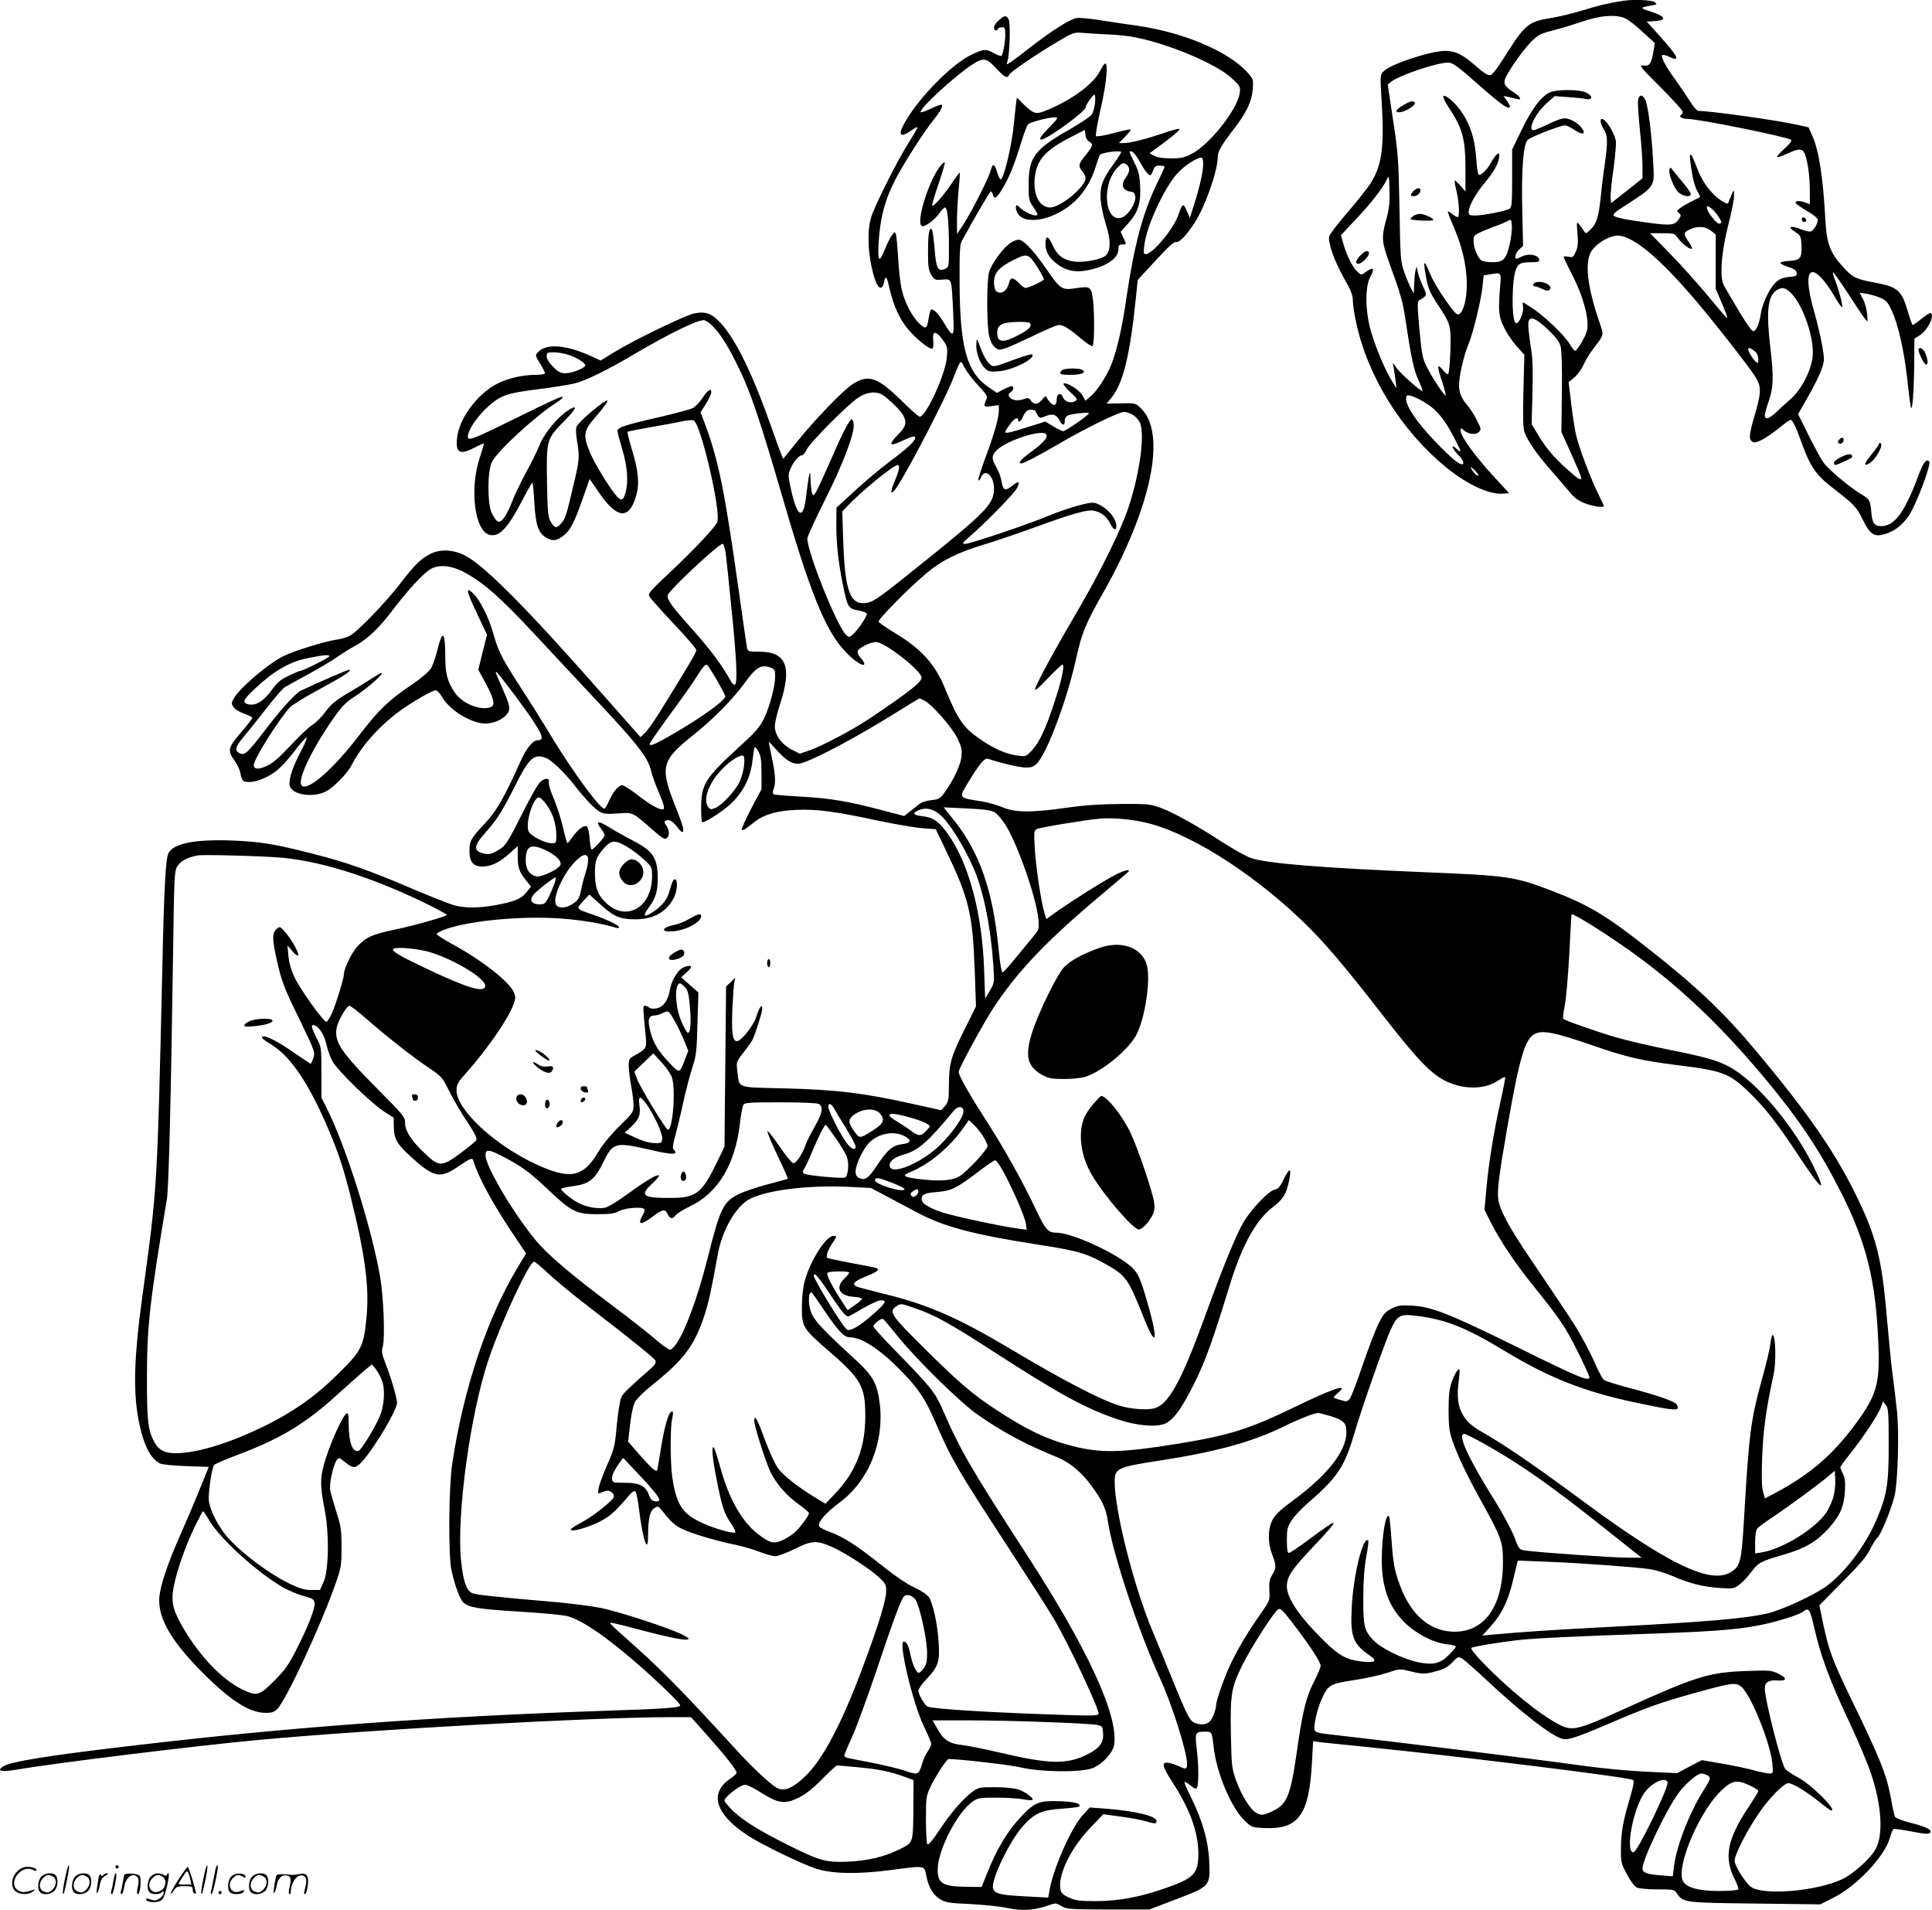
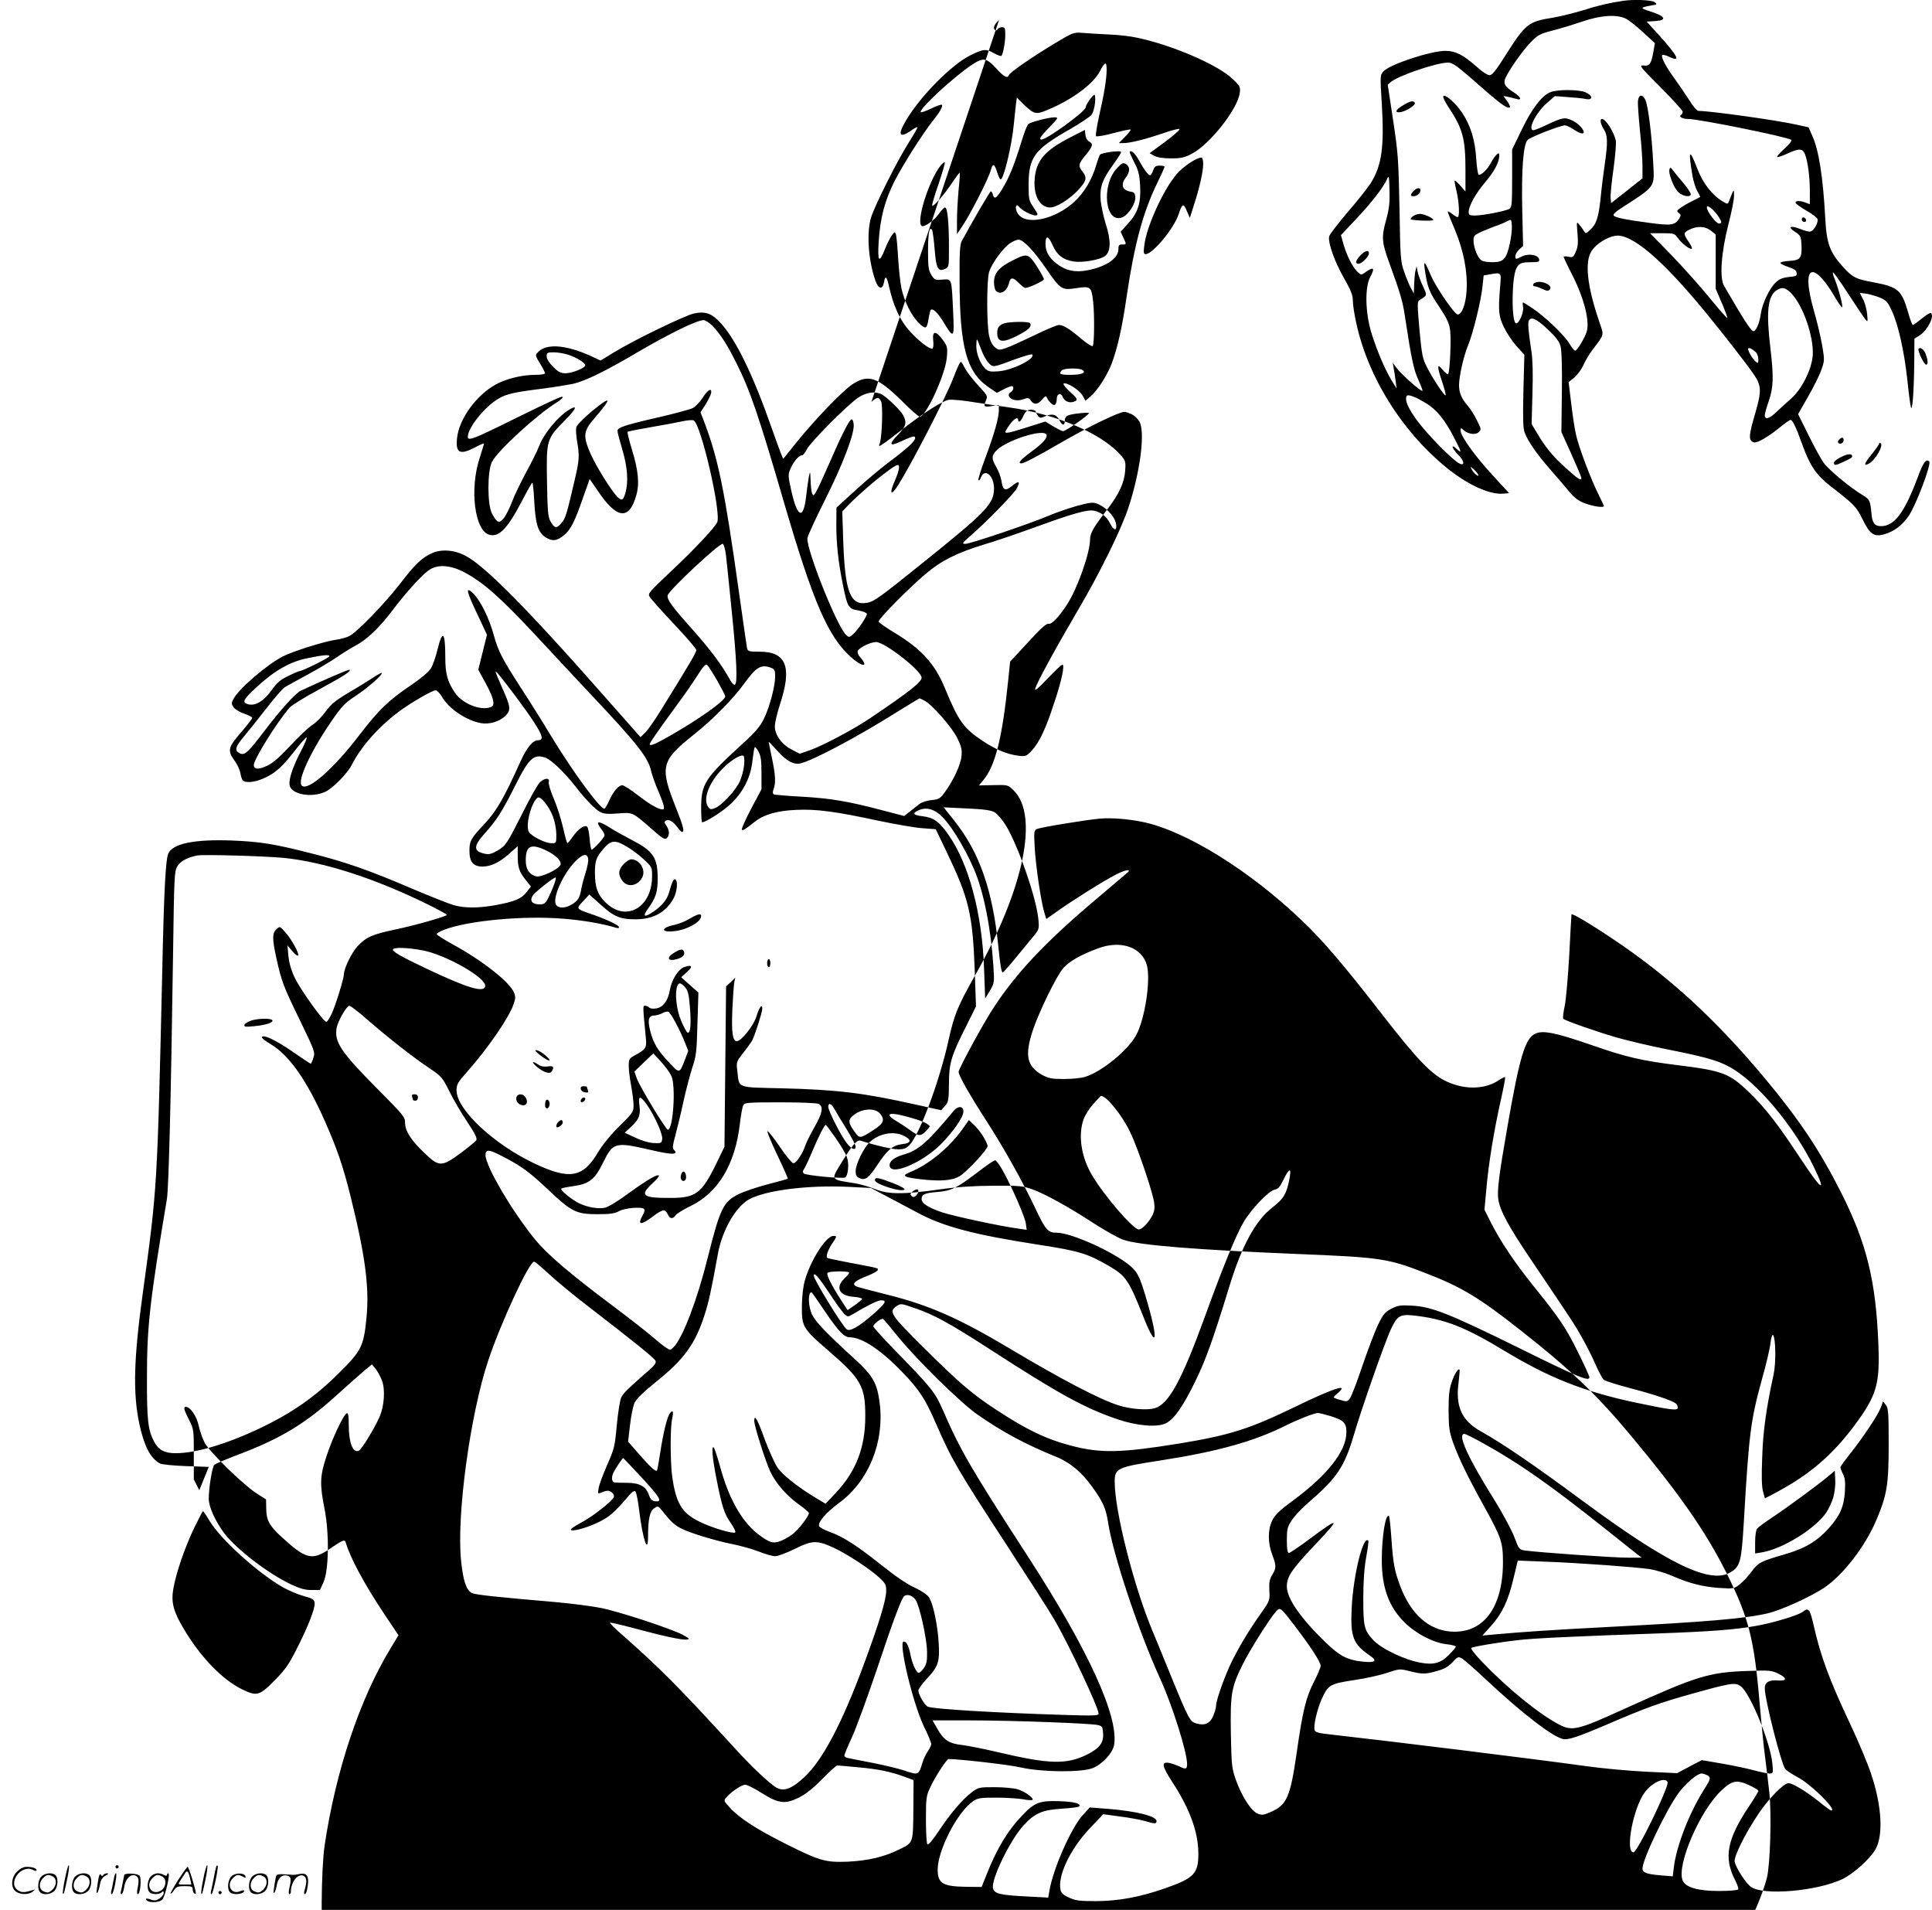
<svg xmlns="http://www.w3.org/2000/svg" version="1.0" viewBox="0 0 1200.649 1186.643" preserveAspectRatio="xMidYMid meet">
  <g transform="translate(-0.271,1186.905) scale(0.1,-0.1)" fill="#000000" stroke="none">
-     <path d="M10090 11864 c-87 -13 -155 -29 -250 -59 -60 -18 -142 -38 -182 -45 -160 -25 -174 -37 -304 -242 -48 -77 -77 -114 -91 -116 -13 -2 -43 16 -84 53 -84 74 -131 98 -194 98 -91 0 -343 -83 -384 -127 -22 -23 -22 -24 -11 -202 16 -270 0 -385 -71 -496 -19 -29 -82 -109 -142 -178 -59 -69 -110 -136 -114 -149 -9 -37 32 -155 93 -262 42 -73 54 -105 54 -137 0 -23 9 -86 21 -139 73 -336 281 -670 558 -897 131 -107 270 -172 356 -164 l36 3 -101 110 c-109 118 -200 244 -200 277 0 20 1 20 18 5 28 -26 76 -32 95 -12 16 15 15 20 -13 75 -16 33 -43 74 -60 93 -35 41 -50 77 -50 123 0 54 29 183 56 247 31 73 82 283 90 368 l7 67 36 6 c77 13 74 16 66 -80 -12 -149 -9 -181 25 -250 17 -35 52 -87 78 -116 l48 -53 -6 -225 c-4 -175 -2 -233 8 -259 22 -57 76 -134 159 -229 43 -49 97 -112 120 -140 32 -38 57 -56 98 -71 52 -19 115 -28 115 -16 0 3 -13 31 -29 63 -52 103 -129 308 -145 384 -9 41 -22 130 -30 199 l-15 124 36 29 c19 17 44 50 55 75 11 25 36 69 57 96 75 99 72 88 45 168 -79 229 -95 381 -49 449 29 42 93 83 145 92 100 17 292 -146 565 -479 113 -138 254 -319 298 -384 45 -65 47 -102 13 -221 -38 -129 -44 -165 -34 -184 5 -9 16 -16 24 -16 25 0 86 36 152 89 34 28 66 51 72 51 13 0 34 -44 74 -155 47 -130 85 -186 175 -257 148 -114 160 -127 199 -206 45 -93 72 -111 136 -92 60 17 110 55 150 113 46 67 143 324 128 339 -19 19 -38 -7 -72 -100 -83 -220 -144 -302 -228 -302 -39 0 -54 20 -59 78 -7 80 -11 89 -55 115 -75 44 -212 158 -243 202 -16 23 -59 101 -94 172 l-64 129 60 105 c33 57 71 132 83 166 22 61 22 64 7 155 -9 51 -32 149 -52 218 -41 143 -45 232 -11 238 27 6 81 -52 133 -140 25 -43 49 -78 53 -78 9 0 -19 109 -45 174 -9 21 -14 41 -11 43 2 3 45 -57 95 -134 49 -76 97 -147 106 -158 15 -19 16 -17 11 34 -3 29 -14 71 -26 92 l-20 39 43 -6 c23 -4 61 -15 85 -25 37 -16 47 -27 72 -82 39 -83 76 -247 96 -427 8 -80 18 -156 22 -170 9 -36 19 95 21 275 l1 150 35 22 c48 32 92 121 67 137 -5 3 -30 -13 -56 -34 -27 -22 -51 -40 -56 -40 -4 0 -17 35 -29 78 -41 140 -62 158 -215 187 -111 20 -131 31 -191 97 -81 90 -101 145 -109 300 -14 259 -40 424 -81 514 l-23 52 -72 16 c-116 27 -539 86 -612 86 -9 0 -34 28 -58 68 -24 37 -64 96 -90 132 -54 73 -87 136 -77 147 4 3 24 -1 43 -11 73 -34 57 0 -60 131 l-80 88 52 3 c80 5 64 31 -35 62 -60 18 -58 23 12 35 37 6 38 8 20 21 -18 13 -128 18 -195 8z m15 -110 c18 -8 66 -46 107 -84 l75 -69 -9 -53 c-14 -77 -24 -91 -62 -86 -30 3 -22 -7 106 -135 76 -76 138 -145 138 -152 0 -8 -5 -17 -11 -21 -16 -9 9 -24 43 -24 69 0 625 -113 642 -130 6 -6 -11 -27 -44 -57 -29 -26 -48 -49 -43 -50 5 -2 34 8 64 22 71 33 94 32 108 -2 18 -44 31 -141 31 -230 l0 -83 -26 10 c-36 14 -67 13 -62 -2 3 -7 34 -29 69 -49 35 -20 65 -43 67 -52 5 -26 -27 -77 -48 -77 -11 0 -37 7 -59 16 -61 24 -82 14 -35 -16 37 -24 39 -28 42 -82 4 -83 -6 -96 -76 -100 -31 -2 -56 -7 -55 -13 1 -5 23 -16 50 -25 35 -11 49 -21 51 -36 3 -19 -3 -22 -48 -26 -38 -4 -59 -12 -82 -34 -40 -38 -84 -132 -93 -197 -9 -61 -31 -110 -48 -105 -16 6 -63 79 -180 281 -29 50 -18 206 27 382 20 77 36 158 35 180 0 43 -1 43 -30 -33 -9 -23 -9 -23 -40 -5 -66 39 -125 115 -159 206 -49 128 -57 115 -29 -48 6 -33 19 -75 30 -94 11 -18 19 -35 17 -36 -2 -1 -23 -13 -48 -25 -25 -12 -58 -31 -73 -42 -25 -18 -26 -21 -11 -32 14 -11 14 -16 3 -34 -27 -43 -49 -46 -184 -28 -164 22 -225 35 -225 49 0 7 15 21 33 33 238 155 221 131 213 304 -9 167 -31 341 -48 378 -18 38 -42 35 -46 -6 -2 -17 4 -100 12 -182 9 -83 16 -184 16 -224 l0 -75 -97 -77 -98 -77 -3 32 c-2 17 6 98 18 181 11 82 18 162 14 177 -13 56 -63 133 -86 133 -15 0 -8 -34 12 -65 24 -36 25 -80 6 -213 -8 -53 -20 -149 -26 -212 -13 -123 -26 -164 -67 -201 -24 -23 -26 -23 -37 -5 -6 10 -19 28 -29 40 -17 20 -17 19 -11 -54 5 -58 3 -84 -10 -114 -15 -35 -19 -38 -46 -32 -17 3 -30 3 -30 -1 0 -4 27 -61 61 -127 64 -129 98 -260 85 -328 -7 -36 -61 -128 -75 -128 -5 0 -21 20 -35 44 -30 51 -153 169 -230 220 -30 20 -56 36 -58 36 -3 0 -3 -13 0 -29 5 -33 -24 -101 -43 -101 -30 0 -29 282 1 341 16 33 32 39 96 39 41 0 49 3 46 17 -5 28 -63 39 -104 20 -43 -21 -44 -21 -44 1 0 10 11 29 24 41 l24 22 -5 217 c-6 254 6 417 34 442 20 19 203 90 231 90 9 0 34 -11 54 -25 20 -14 44 -25 53 -25 30 0 -11 56 -58 79 -49 24 -64 21 -167 -28 -36 -17 -71 -31 -77 -31 -39 0 12 105 80 166 l52 46 80 -6 c44 -3 95 -8 113 -12 46 -9 44 22 -3 42 -44 18 -175 18 -218 0 -53 -22 -113 -100 -177 -232 l-60 -124 0 -180 c0 -161 -2 -180 -18 -189 -26 -14 -165 -41 -212 -41 -35 0 -40 3 -40 23 0 36 45 116 101 182 55 64 88 125 89 164 0 20 -2 22 -16 10 -8 -7 -24 -29 -34 -48 -21 -43 -65 -85 -78 -77 -5 3 -12 47 -15 98 -7 116 -35 208 -88 287 -41 62 -111 121 -117 101 -2 -6 12 -35 31 -64 90 -135 107 -198 107 -392 l0 -135 -31 36 c-18 20 -33 34 -36 32 -2 -2 3 -33 12 -68 16 -70 20 -159 6 -159 -4 0 -20 9 -35 21 -14 11 -26 17 -26 13 0 -5 20 -56 45 -114 54 -130 79 -260 72 -377 -5 -83 -29 -148 -55 -148 -20 0 -138 173 -168 245 -34 82 -45 94 -38 44 17 -119 26 -145 89 -238 52 -79 65 -106 70 -152 7 -55 -2 -251 -12 -268 -4 -5 -19 6 -34 25 -37 44 -37 24 -3 -77 14 -42 23 -78 21 -81 -7 -7 -80 103 -116 174 -28 54 -32 77 -47 234 -14 162 -14 175 1 184 48 29 48 27 21 85 -14 30 -29 71 -33 90 l-7 35 -7 -30 c-4 -16 -7 -55 -8 -85 l-2 -55 -19 36 c-10 19 -29 64 -41 100 -22 60 -24 84 -29 394 -6 307 -9 345 -40 549 l-33 219 21 18 c51 40 283 119 353 119 31 0 54 -17 221 -164 111 -97 152 -125 164 -113 3 3 -4 20 -17 38 l-23 32 30 -6 c16 -4 39 -9 52 -13 35 -10 26 13 -16 40 -51 32 -65 51 -58 78 9 37 107 179 161 234 45 46 58 53 135 73 47 12 130 37 185 56 114 39 213 46 270 19z m-1489 -1255 c-29 -103 -26 -136 20 -262 72 -198 84 -240 99 -342 39 -257 54 -327 84 -390 16 -36 27 -65 23 -65 -14 0 -131 104 -158 140 l-26 35 6 -35 c4 -19 9 -55 12 -80 l6 -45 -31 50 c-42 69 -95 194 -127 300 -37 125 -40 279 -6 343 32 59 21 67 -35 26 -21 -15 -24 -14 -48 10 -30 30 -68 109 -86 178 l-13 46 93 99 c95 100 168 194 193 248 12 27 13 22 16 -68 2 -79 -2 -114 -22 -188z m2062 31 c26 -39 28 -50 7 -50 -17 0 -75 76 -75 98 0 13 3 13 23 0 12 -8 32 -30 45 -48z m-1293 -177 c-21 -94 -39 -113 -106 -113 -28 0 -58 4 -68 10 -23 12 -51 80 -51 124 0 31 4 35 58 59 31 13 73 30 92 36 19 7 46 18 60 26 25 13 25 13 28 -27 2 -23 -4 -75 -13 -115z m1250 83 l30 -24 0 -168 0 -169 38 -89 c21 -48 36 -90 34 -93 -3 -2 -53 56 -113 129 -60 73 -167 193 -238 266 l-129 132 76 0 c72 0 77 -1 97 -30 24 -34 78 -75 87 -66 3 3 -6 23 -21 44 -33 49 -33 55 7 75 48 23 97 21 132 -7z m501 -391 c74 -78 140 -272 132 -385 -7 -88 -69 -211 -136 -269 -26 -23 -66 -59 -89 -81 -44 -43 -73 -51 -73 -22 0 10 11 51 25 90 29 84 31 150 10 327 -27 225 -17 321 36 359 35 24 58 20 95 -19z m-1516 -221 c52 -49 73 -77 81 -107 7 -25 10 -131 8 -286 l-3 -246 62 -137 c34 -76 62 -142 62 -148 0 -20 -19 -9 -93 58 -81 72 -126 126 -181 218 l-35 58 5 186 c4 124 2 211 -6 265 -19 124 -23 173 -17 190 12 30 48 14 117 -51z m1293 -142 c9 -8 17 -28 17 -45 0 -25 -2 -27 -14 -17 -21 16 -56 77 -49 84 7 6 20 0 46 -22z m-2039 -324 c60 -39 110 -101 164 -206 49 -93 51 -104 17 -72 -39 37 -30 3 10 -37 40 -40 42 -73 4 -52 -42 22 -192 175 -255 259 -60 80 -84 135 -69 159 8 13 61 -8 129 -51z m316 -441 c0 -13 -29 12 -42 37 -10 19 -8 18 16 -3 14 -14 26 -29 26 -34z M8726 11217 c-52 -29 -61 -52 -16 -44 38 8 93 45 85 58 -9 14 -27 11 -69 -14z M10378 10818 c-10 -24 28 -121 57 -145 29 -25 75 -31 75 -10 0 8 -21 39 -47 70 -27 31 -55 66 -64 78 -13 18 -17 20 -21 7z M8787 10682 c-22 -24 -21 -32 1 -32 21 0 42 18 42 37 0 19 -24 16 -43 -5z M8784 10526 c-10 -8 -17 -16 -14 -19 9 -8 140 -13 140 -5 0 12 -56 38 -83 38 -13 0 -32 -6 -43 -14z M11200 10506 c0 -9 7 -16 16 -16 17 0 14 22 -4 28 -7 2 -12 -3 -12 -12z M9543 10113 c-16 -6 -17 -23 -2 -23 6 0 27 -7 46 -16 27 -13 37 -14 46 -5 25 26 -48 61 -90 44z M8457 10282 c-30 -31 -35 -52 -12 -52 20 0 65 45 65 65 0 23 -23 18 -53 -13z M6211 11744 c-17 -14 -31 -34 -31 -45 0 -20 15 -26 25 -9 3 6 15 10 26 10 16 0 19 -7 19 -47 0 -49 -14 -120 -24 -131 -4 -3 -24 4 -45 16 -52 29 -66 28 -149 -13 -116 -58 -307 -251 -397 -401 -55 -91 -45 -117 27 -68 21 15 40 25 42 23 3 -2 -23 -47 -56 -99 -70 -111 -206 -382 -231 -459 -30 -94 -19 -268 26 -396 19 -53 44 -58 53 -11 8 48 18 39 33 -31 26 -115 68 -206 125 -269 59 -66 130 -119 144 -110 5 3 7 26 4 51 -6 60 16 61 59 3 29 -40 31 -47 26 -108 -8 -105 -129 -370 -169 -370 -7 0 -58 45 -113 100 -151 148 -207 166 -307 100 -60 -40 -232 -219 -341 -354 l-87 -108 -14 33 c-8 19 -33 88 -56 154 -118 336 -221 548 -316 654 -57 63 -97 78 -170 62 -59 -14 -366 -162 -494 -240 l-85 -52 -65 30 c-154 69 -274 77 -325 21 -17 -18 -16 -21 14 -70 17 -28 31 -55 31 -60 0 -6 -28 -10 -62 -10 -81 0 -178 -24 -241 -58 -123 -66 -232 -216 -244 -335 -10 -93 17 -107 111 -58 31 17 56 27 56 23 0 -4 -12 -43 -26 -87 -65 -196 -31 -456 61 -479 60 -15 112 40 200 208 33 64 63 116 66 116 3 0 9 -54 12 -120 8 -141 24 -191 73 -221 41 -25 69 -21 114 17 40 34 64 82 115 228 l42 119 51 -74 c117 -175 194 -184 238 -30 22 73 14 157 -27 289 -17 57 -29 105 -26 108 3 3 68 16 144 29 76 13 163 29 194 36 31 7 63 10 72 6 44 -17 172 -566 147 -632 -12 -30 -137 -164 -276 -295 -153 -144 -156 -148 -144 -169 5 -10 72 -85 149 -167 78 -82 141 -156 141 -164 0 -15 -50 -99 -218 -370 -39 -64 -84 -128 -100 -143 l-29 -28 -259 293 c-446 506 -706 768 -825 832 -69 38 -150 45 -210 19 -64 -28 -108 -70 -201 -192 -91 -118 -267 -300 -313 -323 -16 -9 -52 -19 -80 -23 -74 -10 -268 -71 -334 -104 -98 -50 -274 -201 -307 -264 -14 -25 -14 -31 0 -52 9 -13 37 -30 66 -40 27 -9 50 -21 50 -26 0 -6 -32 -47 -70 -91 -81 -93 -85 -113 -39 -176 16 -22 33 -58 36 -79 3 -21 11 -41 17 -45 24 -16 85 -7 142 22 66 32 107 72 186 174 29 38 59 71 65 73 7 3 -7 -33 -31 -79 -52 -98 -79 -177 -74 -215 7 -60 138 -84 225 -42 45 22 133 111 160 163 60 117 164 235 292 332 77 57 209 134 231 134 9 0 26 -18 39 -40 41 -73 152 -148 243 -164 52 -9 115 10 151 45 36 36 34 55 -19 173 -47 107 -49 115 -27 90 44 -51 176 -227 222 -299 57 -87 64 -115 27 -115 -32 0 -71 -48 -108 -130 -103 -229 -149 -309 -222 -387 -88 -94 -96 -108 -96 -171 0 -69 24 -97 82 -97 54 1 105 26 168 82 l50 45 0 -60 c0 -72 9 -100 51 -152 l31 -39 -27 -35 c-31 -41 -75 -59 -194 -81 -107 -19 -194 -19 -261 1 -30 9 -144 54 -255 101 -263 113 -414 166 -620 218 -237 61 -327 75 -505 82 -225 8 -359 -18 -390 -78 -18 -32 -28 -220 -39 -729 -31 -1349 -31 -1352 -121 -2005 -57 -412 -62 -624 -21 -815 30 -137 68 -210 126 -243 11 -7 82 -14 162 -17 l143 -5 -59 -145 c-32 -80 -86 -206 -119 -280 -75 -169 -122 -308 -129 -381 -12 -128 70 -273 266 -470 176 -176 292 -251 392 -252 38 -1 54 4 74 23 53 50 271 517 362 777 36 102 38 115 38 228 0 107 -3 131 -32 220 -17 55 -34 115 -38 133 -8 37 18 159 40 189 13 17 15 17 42 -5 58 -46 70 -48 104 -16 70 66 229 329 229 378 0 29 -39 161 -71 242 -24 63 -27 77 -17 110 14 51 4 310 -17 429 -52 303 -214 815 -331 1047 l-34 68 0 155 c0 153 0 157 -30 215 -32 64 -36 80 -19 80 27 0 67 -58 79 -116 7 -32 24 -81 38 -108 32 -58 244 -265 326 -316 l55 -35 1 -53 c0 -75 18 -109 95 -180 153 -140 190 -149 303 -72 78 53 90 58 96 38 28 -96 117 -262 243 -450 l85 -127 -52 -86 c-191 -316 -338 -758 -407 -1220 -22 -151 -25 -567 -5 -660 22 -102 52 -181 75 -203 33 -31 96 -41 361 -57 144 -9 261 -20 291 -29 91 -28 228 -121 419 -286 133 -115 276 -253 276 -267 0 -14 -88 -21 -460 -33 -1083 -37 -1968 -102 -2935 -216 -525 -61 -767 -100 -813 -130 -44 -29 -11 -36 84 -20 230 40 1142 152 1509 185 687 64 2084 141 2546 141 l136 0 98 -110 c116 -130 185 -218 185 -235 0 -6 -17 -23 -37 -36 -137 -90 -96 -223 111 -357 83 -54 327 -172 416 -202 99 -33 256 -37 458 -11 233 30 217 33 232 -40 16 -72 43 -116 90 -143 29 -17 59 -22 180 -27 80 -4 183 -14 229 -24 95 -20 165 -16 251 13 54 19 55 19 89 -2 33 -19 51 -20 291 -21 l255 0 170 65 c210 80 209 79 202 240 -6 124 -43 252 -114 394 -24 48 -42 90 -39 93 3 3 20 -7 37 -21 25 -21 34 -24 40 -14 12 18 11 147 -2 247 -11 95 -9 101 53 101 42 0 42 0 53 -96 17 -158 108 -375 190 -454 46 -45 46 -45 127 -49 211 -9 277 82 294 412 l7 128 41 -6 c23 -3 154 -16 291 -30 604 -61 1627 -188 1656 -205 8 -6 4 -34 -19 -111 -43 -146 -55 -211 -56 -314 -1 -86 1 -93 37 -161 23 -44 48 -76 63 -83 14 -6 71 -11 128 -11 99 0 104 -1 120 -25 37 -57 45 -58 486 -63 l405 -5 83 42 c142 71 315 254 348 367 8 29 19 56 24 59 4 3 54 -4 110 -15 98 -19 120 -19 120 0 0 15 -41 33 -129 55 -47 12 -88 28 -92 36 -4 8 -17 66 -28 129 -25 133 -65 233 -233 580 -128 264 -147 315 -183 480 l-26 125 143 145 c106 106 152 160 172 202 15 31 36 64 46 73 22 20 84 172 106 258 21 84 30 402 15 532 -6 55 -17 150 -25 210 -9 61 -24 219 -36 353 -33 391 -67 523 -206 802 -131 260 -294 494 -608 869 -200 239 -369 400 -671 637 -263 207 -368 270 -600 359 -226 87 -269 94 -790 115 -626 26 -980 54 -1078 88 -28 9 -108 54 -177 98 -164 107 -309 187 -390 216 -59 21 -81 23 -240 22 -124 -1 -222 -7 -335 -23 -225 -32 -323 -31 -401 2 -34 14 -92 31 -130 37 -146 22 -144 20 -87 114 75 123 103 157 127 150 89 -29 198 -54 234 -54 33 0 49 6 68 25 63 63 186 391 243 647 37 167 57 216 172 419 299 531 392 986 233 1140 -35 34 -35 34 -125 32 l-90 -2 26 31 c76 90 119 262 156 621 l12 117 111 120 c78 85 115 119 127 115 19 -6 67 44 117 122 65 101 142 321 142 404 0 38 24 78 109 188 71 92 104 164 109 237 4 59 3 63 -33 103 -119 132 -402 251 -690 291 -44 6 -138 20 -209 31 -71 12 -144 19 -164 16 -40 -7 -157 -81 -289 -184 -51 -40 -105 -81 -120 -90 -27 -18 -27 -18 -19 7 14 50 19 235 7 258 -15 28 -23 28 -60 -4z m680 -89 c58 -2 138 -11 177 -20 217 -45 504 -169 593 -255 49 -46 51 -51 46 -89 -13 -100 -186 -319 -297 -377 -46 -24 -67 -29 -130 -29 -50 0 -85 6 -104 16 l-29 16 99 73 c54 40 93 75 86 78 -7 2 -54 -10 -104 -28 -107 -36 -201 -60 -243 -60 l-29 0 39 40 c21 22 37 42 34 44 -2 3 -50 -7 -106 -22 -56 -15 -105 -23 -109 -19 -4 4 5 60 19 125 32 139 47 231 47 290 0 51 -11 48 -41 -10 -41 -80 -172 -178 -327 -242 -72 -30 -82 -28 -149 36 l-41 41 -6 -44 c-3 -24 -8 -75 -12 -114 -12 -138 -66 -361 -84 -350 -5 3 -14 22 -20 43 -18 56 -27 59 -40 14 -13 -51 -124 -268 -173 -342 l-37 -55 0 87 c0 47 5 132 10 188 6 56 9 104 7 106 -2 2 -22 -25 -45 -59 -49 -75 -118 -154 -126 -146 -3 3 14 63 39 134 24 71 42 132 39 135 -3 3 -15 -6 -26 -20 -72 -89 -155 -352 -117 -375 15 -10 81 37 109 79 14 20 30 36 36 36 15 0 24 -95 24 -247 0 -122 0 -124 -25 -135 -43 -19 -55 4 -64 124 -5 59 -12 112 -16 118 -16 26 -25 -18 -25 -130 0 -98 3 -120 20 -148 20 -32 24 -34 70 -30 59 4 56 12 66 -199 8 -169 5 -172 -62 -62 -35 58 -68 87 -78 71 -3 -5 -8 -27 -12 -49 -10 -68 -18 -72 -58 -34 -48 46 -94 138 -111 218 -8 38 -17 124 -21 193 -4 69 -10 134 -14 144 -6 17 -8 16 -27 -10 -11 -16 -30 -55 -42 -86 -35 -87 -45 -75 -38 45 10 155 38 260 101 385 55 106 178 299 241 377 39 48 59 85 51 93 -4 3 -33 -7 -66 -23 -33 -16 -62 -26 -65 -23 -16 15 199 215 314 292 74 50 93 47 154 -19 50 -55 71 -66 80 -42 6 17 150 116 292 201 105 63 111 65 164 61 31 -3 104 -7 162 -10z m-83 -424 c-3 -28 -12 -60 -20 -73 -8 -13 -71 -54 -138 -93 -218 -124 -254 -172 -255 -340 0 -93 2 -103 28 -140 15 -22 27 -43 27 -47 0 -24 -89 14 -116 48 -18 22 -25 -7 -10 -37 42 -86 234 -48 360 71 58 55 105 134 130 220 9 30 20 60 24 67 9 14 132 30 132 17 0 -5 -22 -40 -49 -77 -69 -95 -85 -141 -78 -225 4 -37 18 -103 32 -146 33 -102 31 -170 -5 -198 -32 -23 -138 -42 -193 -34 -67 10 -105 39 -133 102 -26 60 -44 63 -44 8 0 -47 21 -86 68 -122 55 -44 117 -58 194 -42 115 22 191 74 191 130 0 25 4 30 24 30 27 0 27 0 6 44 l-16 35 46 51 c62 68 81 128 75 236 -4 69 -10 93 -37 145 -17 34 -30 63 -28 65 11 12 35 -11 61 -59 31 -56 55 -87 67 -87 4 0 12 14 18 30 8 24 16 30 40 30 17 0 31 -3 31 -7 0 -4 -20 -49 -45 -100 -89 -182 -143 -383 -191 -708 -27 -188 -57 -321 -93 -416 -28 -73 -88 -166 -130 -202 l-33 -28 -18 33 c-18 34 -104 87 -118 73 -4 -4 15 -27 42 -52 39 -35 47 -46 35 -54 -31 -19 -70 -8 -82 24 -11 29 -37 21 -37 -12 0 -17 -5 -33 -12 -37 -11 -7 -40 21 -52 49 -3 8 -12 2 -26 -15 -26 -33 -52 -36 -71 -8 -12 18 -18 19 -45 9 -17 -7 -43 -9 -58 -5 -33 8 -46 35 -23 48 19 10 23 38 7 38 -6 0 -29 -9 -52 -21 l-40 -21 -54 37 c-135 93 -177 251 -178 660 -1 168 2 226 13 245 77 142 176 310 181 310 4 0 10 -9 13 -20 8 -33 24 -23 60 38 41 67 74 149 117 289 17 56 36 106 43 111 16 13 127 42 163 42 26 0 25 -3 -37 -67 -50 -53 -60 -68 -46 -71 28 -6 277 175 277 201 0 15 43 77 54 77 5 0 6 -22 4 -49z m-37 -241 c27 -15 24 -29 -21 -84 -46 -55 -48 -68 -20 -103 30 -38 25 -59 -27 -115 -54 -57 -135 -108 -174 -108 -65 0 -106 76 -96 181 10 112 64 174 220 254 l92 47 3 -31 c2 -18 11 -35 23 -41z m709 -139 c0 -47 -21 -142 -57 -254 l-26 -82 -19 44 c-21 50 -28 47 -51 -22 -29 -88 -161 -247 -205 -247 -12 0 -14 10 -8 54 13 117 120 350 202 444 42 48 120 100 152 102 7 0 12 -14 12 -39z m-460 -35 c0 -13 -9 -35 -20 -49 -35 -44 -23 -81 30 -89 20 -2 26 -10 28 -33 4 -38 -42 -110 -80 -126 -108 -44 -134 199 -33 306 29 31 37 35 54 25 12 -6 21 -21 21 -34z m-2588 -973 c49 -52 90 -116 142 -220 90 -177 141 -327 306 -893 177 -604 269 -816 410 -943 72 -65 115 -65 57 0 -11 12 -17 29 -14 37 8 21 80 56 114 56 54 0 283 -179 283 -221 0 -28 -73 -86 -321 -253 -97 -66 -295 -171 -370 -197 l-66 -23 -49 25 c-62 31 -107 92 -106 146 0 21 14 81 31 133 78 235 41 330 -126 330 -67 0 -73 2 -78 23 -2 12 -25 168 -50 347 -90 641 -129 832 -221 1071 l-18 46 32 50 c17 28 32 59 34 69 6 36 -20 23 -51 -26 -18 -28 -46 -57 -62 -66 -16 -8 -107 -33 -202 -55 -219 -50 -267 -66 -267 -87 0 -9 14 -62 30 -116 32 -106 39 -199 20 -268 -14 -48 -24 -53 -51 -26 -40 42 -132 191 -166 267 -49 114 -46 141 28 226 110 128 101 139 -26 34 -47 -40 -88 -82 -91 -95 -3 -13 -1 -52 5 -87 16 -91 14 -117 -15 -241 -51 -219 -57 -239 -84 -269 -30 -34 -42 -31 -68 16 -14 27 -17 66 -20 248 -4 257 -3 260 111 376 74 75 83 101 23 64 -66 -41 -151 -143 -180 -217 -15 -38 -54 -116 -86 -174 -31 -58 -70 -138 -85 -178 -15 -40 -38 -86 -52 -103 -29 -35 -42 -29 -74 32 -28 56 -28 262 1 318 35 70 278 292 403 370 20 12 37 27 37 32 0 11 -49 -11 -320 -144 -236 -117 -270 -129 -270 -102 0 57 107 189 192 238 49 29 101 40 278 62 69 9 153 23 187 30 74 17 206 82 397 195 200 117 368 199 411 200 12 0 37 -17 57 -37z m-895 -179 c53 -18 103 -50 103 -65 0 -16 -82 -49 -122 -49 -31 0 -45 7 -78 40 -25 25 -40 49 -40 65 0 23 4 25 45 25 24 0 66 -7 92 -16z m2463 -84 c11 -21 48 -69 81 -105 57 -61 61 -68 50 -91 -18 -41 -14 -46 34 -38 l45 6 0 -34 c0 -45 -29 -148 -85 -297 -25 -67 -44 -128 -42 -134 3 -7 10 0 16 16 24 60 81 11 81 -70 -1 -95 -47 -143 -439 -458 -267 -215 -306 -243 -348 -251 -106 -20 -139 65 -150 384 l-6 183 29 31 c88 93 289 258 316 258 15 0 8 -37 -17 -95 -37 -83 -27 -103 16 -35 80 124 293 536 344 665 30 78 43 105 50 105 3 0 14 -18 25 -40z m-510 -166 c41 -28 111 -97 126 -126 24 -45 17 -69 -32 -119 -59 -60 -55 -76 12 -45 76 35 94 40 94 24 0 -20 -49 -65 -160 -148 -52 -39 -148 -119 -212 -178 l-117 -107 -1 -105 c0 -120 12 -231 41 -375 29 -140 33 -148 97 -159 28 -5 52 -15 52 -21 0 -17 -54 -97 -83 -124 -26 -23 -28 -24 -46 -7 -55 50 -241 513 -241 599 0 13 49 119 108 237 112 222 186 416 180 473 -2 18 -7 31 -13 31 -14 -2 -66 -105 -141 -279 -36 -82 -72 -161 -81 -174 -15 -24 -17 -24 -24 -6 -4 11 -8 47 -9 80 -2 59 -3 59 -11 20 -4 -22 -12 -78 -17 -124 -17 -143 -54 -128 -91 36 -21 95 -22 102 -6 139 18 44 52 84 71 84 7 0 21 16 30 36 21 44 255 280 321 323 53 36 113 41 153 15z m950 -103 c0 -4 6 -15 13 -25 11 -15 16 -16 46 -3 44 18 68 12 87 -24 18 -36 34 -37 34 -4 0 17 7 28 23 34 26 10 127 20 127 13 0 -11 -144 -112 -161 -112 -6 0 -34 14 -61 30 l-49 30 -111 -35 c-110 -35 -138 -41 -138 -29 0 3 12 23 28 45 25 36 52 51 52 29 0 -21 18 -9 30 20 7 17 19 34 28 39 16 9 52 3 52 -8z m605 -21 c18 -11 38 -35 44 -52 28 -80 -4 -311 -73 -521 -45 -137 -177 -406 -316 -642 -134 -228 -256 -451 -264 -485 -5 -18 16 -1 77 63 46 48 87 87 92 87 16 0 -4 -98 -49 -232 -54 -167 -94 -251 -141 -302 -35 -37 -38 -38 -86 -32 -69 9 -141 39 -220 92 -118 78 -151 125 -234 327 -62 151 -147 245 -314 345 -52 32 -96 62 -98 69 -5 13 181 202 294 298 94 80 194 130 358 180 66 19 212 69 325 110 233 85 321 109 361 101 44 -9 78 -35 100 -78 21 -42 39 -50 39 -18 0 49 -55 113 -118 139 -26 11 -43 9 -126 -13 -52 -15 -132 -42 -178 -62 -116 -49 -485 -174 -516 -174 -24 0 -20 5 34 52 96 83 271 262 287 295 22 43 11 47 -31 13 -43 -35 -57 -28 -66 33 -4 23 -18 61 -32 84 -31 53 -30 73 4 106 65 62 285 132 307 97 11 -18 -16 -51 -91 -106 -69 -51 -89 -74 -64 -74 16 0 102 45 243 127 161 94 364 193 396 193 13 0 38 -9 56 -20z m-2531 -868 c4 -31 20 -189 36 -349 31 -304 37 -447 20 -458 -6 -3 -18 8 -28 26 -50 92 -121 187 -228 308 -137 153 -167 194 -162 221 5 30 329 332 343 320 7 -6 15 -36 19 -68z m-1625 -109 c118 -63 225 -158 435 -383 110 -118 267 -287 350 -375 289 -306 357 -393 375 -476 6 -25 26 -83 46 -128 36 -86 42 -111 25 -111 -26 0 -81 32 -154 89 -43 33 -86 61 -96 61 -23 0 -55 -37 -80 -92 -11 -26 -25 -50 -30 -53 -20 -13 -195 224 -335 455 -48 80 -131 213 -185 295 -118 183 -141 228 -169 329 -28 103 -83 215 -127 257 -50 49 -45 19 26 -130 l59 -126 -27 -108 -27 -109 48 -88 c49 -91 58 -134 31 -144 -64 -25 -177 20 -225 90 -45 67 -59 116 -59 218 0 160 -17 177 -48 51 -11 -47 -30 -101 -42 -120 -12 -19 -62 -62 -120 -101 -141 -95 -203 -154 -324 -312 -160 -210 -321 -351 -358 -314 -29 29 52 206 181 395 69 100 85 117 155 163 74 49 170 133 161 142 -2 2 -23 -9 -47 -25 -24 -16 -91 -58 -151 -93 -88 -52 -115 -74 -150 -121 -23 -32 -60 -70 -83 -84 -23 -14 -84 -72 -136 -128 -68 -73 -109 -109 -146 -126 -53 -25 -82 -23 -82 5 0 35 141 262 222 356 13 15 95 66 183 113 156 85 200 113 190 123 -4 4 -195 -79 -304 -131 -33 -16 -128 -121 -233 -260 -98 -128 -117 -144 -148 -127 -31 16 -24 41 27 101 25 30 88 108 139 174 51 66 103 126 116 134 13 8 77 43 143 79 66 36 147 84 180 107 33 23 84 55 114 71 77 41 151 112 239 229 87 114 183 219 227 246 52 33 131 26 214 -18z m-839 -521 c0 -9 -167 -92 -184 -92 -4 0 -36 -13 -70 -30 -49 -23 -71 -41 -105 -89 -54 -74 -107 -103 -155 -85 -28 11 -18 30 52 95 113 107 214 166 323 188 102 21 139 24 139 13z m2410 -152 c27 -48 50 -92 50 -97 0 -27 -160 -141 -355 -252 -83 -47 -115 -60 -115 -45 0 7 56 88 171 245 47 63 105 147 129 186 33 52 48 68 57 61 7 -6 35 -50 63 -98z m334 80 c22 -8 26 -16 26 -53 0 -61 -34 -190 -70 -264 -24 -48 -52 -82 -127 -150 -242 -221 -263 -253 -263 -408 0 -47 3 -85 6 -85 24 0 139 75 185 121 75 75 117 161 128 262 5 43 11 81 14 84 3 2 14 -10 24 -29 14 -26 18 -55 18 -133 l0 -100 -65 -122 c-35 -67 -61 -125 -57 -129 7 -7 19 1 80 49 56 45 139 69 257 74 125 6 241 -9 515 -68 105 -22 227 -43 272 -46 l81 -6 70 -146 c136 -285 159 -381 172 -725 l8 -230 -63 -127 c-92 -182 -105 -227 -105 -356 -1 -99 -3 -110 -24 -135 l-24 -27 -154 34 c-326 73 -484 93 -830 102 -293 7 -270 -2 -283 107 -7 56 -7 57 37 114 25 31 50 67 56 78 17 33 62 174 62 196 0 34 -19 9 -37 -50 -18 -57 -94 -152 -121 -152 -27 0 -34 54 -28 200 4 80 9 156 13 170 l5 25 -28 -28 -29 -27 -5 -498 -5 -498 -51 -105 c-90 -185 -127 -213 -284 -213 -174 -1 -195 15 -113 90 26 24 44 46 41 49 -10 11 -78 -30 -193 -113 -63 -47 -124 -83 -143 -87 -44 -8 -106 2 -159 27 -46 22 -121 83 -112 92 3 3 36 10 73 15 101 14 135 41 187 147 62 126 74 129 296 78 137 -32 176 -31 142 3 -8 8 -5 31 10 84 11 41 34 135 50 209 16 74 42 171 56 215 24 72 28 99 32 274 l6 193 -54 48 -53 47 34 31 c41 36 35 49 -13 33 -39 -13 -80 -78 -92 -146 -11 -63 -40 -103 -81 -111 -22 -4 -40 -2 -47 5 -6 6 -17 11 -25 11 -15 0 -15 1 4 -196 7 -67 2 -74 -75 -116 -27 -15 -31 -22 -31 -62 0 -24 7 -80 15 -123 8 -43 15 -97 15 -121 0 -41 -4 -48 -88 -130 -53 -52 -104 -115 -130 -158 -95 -163 -178 -178 -398 -74 -254 120 -484 336 -484 454 0 37 7 50 66 116 127 143 259 334 288 419 13 36 14 47 2 75 -27 64 -197 198 -379 297 -54 30 -99 58 -100 64 -1 5 21 18 48 28 149 56 487 88 736 68 120 -9 248 -31 332 -57 9 -3 17 -1 17 4 0 12 -74 47 -162 78 -108 37 -107 35 -62 83 l39 42 72 -64 c82 -75 121 -90 218 -90 111 1 190 46 236 135 20 40 25 103 9 113 -11 7 -21 -15 -39 -80 -13 -46 -44 -84 -97 -120 -59 -40 -71 -32 -31 23 45 62 57 101 57 182 0 128 -28 171 -152 235 -51 27 -117 63 -146 82 -73 46 -93 43 -52 -10 11 -14 20 -31 20 -38 0 -13 -69 -89 -81 -89 -3 0 -9 30 -12 66 -2 36 -10 71 -15 76 -15 15 -56 -13 -90 -62 -15 -22 -30 -39 -33 -40 -3 0 -15 43 -27 96 -12 53 -38 135 -58 181 -20 46 -34 93 -31 103 8 29 -29 26 -58 -5 -13 -14 -58 -94 -100 -178 -102 -202 -109 -213 -161 -243 -34 -20 -53 -25 -76 -20 -75 15 -75 46 -2 128 73 81 107 134 187 293 88 176 118 203 192 175 35 -13 116 -91 178 -170 70 -90 127 -149 161 -167 22 -11 47 -13 110 -8 93 7 87 10 216 -103 58 -51 74 -61 86 -51 19 15 18 49 -2 78 -14 19 -14 25 -3 31 17 11 44 -4 71 -40 12 -17 25 -30 30 -30 16 0 7 35 -36 144 -105 262 -97 297 109 461 120 96 243 220 315 320 72 100 104 118 164 95z m955 -205 c47 -24 170 -165 203 -232 25 -52 30 -71 26 -112 -5 -54 -49 -148 -103 -223 -30 -41 -38 -46 -83 -50 -28 -3 -61 -13 -75 -24 -13 -10 -40 -32 -60 -47 l-35 -28 -134 35 c-215 57 -326 75 -501 85 -91 5 -170 11 -176 15 -7 5 -7 15 -1 32 15 38 12 88 -10 193 -11 52 -20 97 -20 100 0 3 23 -21 52 -53 57 -65 103 -90 146 -80 80 20 350 163 586 311 82 51 151 93 153 93 2 0 17 -7 32 -15z m-1122 -401 c-3 -29 -15 -73 -26 -98 -24 -55 -110 -149 -153 -167 -27 -11 -32 -10 -44 6 -35 48 4 152 90 239 51 52 112 89 129 79 5 -3 7 -30 4 -59z m-1188 -318 c12 -32 21 -80 21 -111 0 -55 0 -55 -30 -55 -40 0 -126 44 -141 71 -22 41 16 185 55 212 18 12 71 -54 95 -117z m2397 18 c59 -44 156 -197 220 -346 60 -139 105 -368 120 -600 7 -105 6 -107 -22 -155 l-29 -48 -7 190 c-12 340 -96 652 -223 830 -56 80 -91 104 -155 112 -63 7 -71 19 -28 38 40 18 82 11 124 -21z m348 8 c17 -10 48 -47 70 -82 78 -129 191 -456 202 -585 5 -59 5 -61 -38 -112 -24 -29 -72 -87 -107 -130 -35 -43 -69 -81 -75 -85 -9 -5 -17 38 -29 160 -36 352 -117 584 -273 781 l-67 84 144 -7 c110 -5 150 -11 173 -24z m916 -59 c266 -53 666 -300 994 -614 134 -128 256 -271 503 -589 217 -279 301 -366 397 -411 112 -52 239 -49 322 8 20 13 38 22 40 20 3 -2 -9 -66 -26 -141 -43 -192 -77 -399 -90 -552 l-12 -131 42 -84 c56 -110 148 -248 257 -383 166 -206 204 -261 278 -410 41 -82 75 -156 75 -164 0 -29 -68 -1 -450 188 -423 208 -531 251 -655 257 -69 4 -86 1 -125 -19 -38 -19 -51 -34 -81 -95 -20 -40 -64 -156 -99 -258 -34 -102 -70 -195 -79 -206 -16 -19 -20 -20 -59 -8 -23 6 -42 14 -42 16 0 2 12 15 28 28 71 61 -26 30 -265 -86 -285 -138 -406 -177 -723 -229 -359 -58 -486 -61 -664 -15 -159 41 -280 99 -468 222 -152 99 -237 172 -450 384 -213 211 -225 229 -172 264 25 16 29 15 107 -12 127 -43 222 -96 482 -264 420 -272 581 -360 785 -429 122 -41 247 -51 300 -23 51 27 103 101 180 258 65 132 111 260 214 596 76 248 162 405 265 485 69 53 87 82 105 168 17 82 3 84 -36 4 -21 -44 -32 -56 -55 -61 -36 -7 -144 -120 -192 -201 -46 -78 -130 -282 -240 -586 -146 -401 -226 -547 -314 -571 -48 -13 -150 -5 -222 18 -116 36 -355 161 -685 358 -308 183 -493 265 -753 330 -95 24 -180 46 -189 50 -37 15 -16 36 68 68 32 13 59 28 61 34 5 14 9 12 -176 47 -73 14 -136 27 -138 30 -9 9 6 52 32 90 30 44 30 46 6 46 -44 0 -140 -149 -176 -275 -11 -36 -18 -98 -19 -160 -1 -129 5 -140 164 -277 205 -177 230 -222 230 -408 0 -193 -56 -340 -181 -474 l-66 -70 -55 33 c-118 71 -214 147 -244 193 -18 26 -53 106 -80 177 -44 123 -64 157 -64 112 0 -33 70 -252 100 -316 36 -75 104 -152 181 -206 32 -23 59 -46 59 -51 0 -17 -59 -95 -92 -123 -18 -16 -53 -37 -76 -47 -52 -23 -77 -16 -153 43 -99 79 -177 218 -230 411 -17 62 -35 117 -40 123 -16 17 -10 -62 16 -193 34 -174 49 -219 90 -277 19 -27 31 -53 27 -57 -11 -11 -147 29 -221 66 -111 54 -147 114 -171 281 -12 88 -13 307 0 360 10 45 4 58 -15 32 -17 -24 -41 -122 -60 -248 -9 -57 -17 -105 -20 -107 -8 -8 -43 24 -110 101 l-69 79 12 103 c6 56 19 119 28 138 11 24 57 69 132 129 178 143 247 238 306 426 24 76 39 145 80 370 25 142 108 289 190 337 100 58 365 92 621 80 l140 -7 100 -53 c55 -29 138 -73 185 -98 161 -88 352 -139 760 -202 252 -39 303 -55 440 -135 99 -58 119 -88 205 -304 83 -213 100 -169 29 78 -50 174 -63 198 -132 249 -117 86 -350 187 -432 187 -55 0 -70 17 -134 153 -81 171 -197 378 -307 548 -97 150 -169 276 -169 298 0 20 154 303 218 400 141 215 316 401 620 659 101 86 193 164 204 173 40 31 1 28 -65 -6 -74 -38 -266 -158 -367 -230 l-65 -46 -13 43 c-20 67 -52 282 -59 399 -5 99 -5 107 13 117 19 10 303 57 394 65 65 6 173 -2 260 -20z m-3204 -153 c28 -16 76 -51 105 -78 54 -50 54 -50 54 -109 -1 -196 -165 -286 -291 -159 -48 47 -64 93 -64 183 0 75 8 96 55 151 45 51 70 54 141 12z m-501 -24 c65 -31 103 -71 89 -94 -17 -28 -120 -75 -149 -68 -43 11 -65 44 -65 99 0 91 31 107 125 63z m-1630 -47 c258 -26 581 -132 918 -300 53 -27 97 -51 97 -54 0 -9 -199 -66 -320 -91 -146 -31 -182 -47 -237 -106 -36 -40 -83 -137 -83 -172 0 -25 -51 -191 -75 -243 -13 -29 -29 -53 -34 -53 -18 0 -162 201 -197 275 -22 46 -35 92 -39 135 l-6 65 30 -35 c16 -19 32 -32 36 -28 10 9 -38 98 -78 143 -35 40 -35 40 -56 21 -27 -24 -27 -60 -1 -179 32 -145 45 -180 147 -388 92 -191 95 -198 83 -233 -6 -20 -14 -36 -16 -36 -3 0 -47 29 -99 65 -89 63 -166 104 -192 105 -26 0 -12 -16 41 -48 116 -69 225 -224 339 -482 75 -170 111 -275 157 -459 93 -373 119 -573 100 -761 -17 -176 -31 -204 -174 -345 -145 -144 -287 -244 -486 -339 -208 -99 -399 -156 -526 -156 -67 0 -105 19 -132 69 -40 74 -47 133 -46 411 0 311 19 472 124 1100 11 67 25 610 38 1515 7 491 8 522 27 552 19 32 63 55 125 67 38 7 422 -4 535 -15z m1893 -7 c2 -12 -5 -51 -16 -85 -11 -34 -23 -80 -27 -102 -9 -54 -21 -73 -58 -95 -38 -24 -80 -26 -97 -5 -29 35 38 190 117 271 47 48 76 54 81 16z m-212 -159 c-8 -22 -24 -59 -35 -81 -19 -37 -26 -42 -55 -42 -46 0 -63 22 -43 54 16 24 137 119 143 113 3 -2 -2 -22 -10 -44z m6574 -334 c354 -236 642 -500 954 -874 210 -252 339 -445 469 -703 160 -316 218 -552 233 -947 10 -248 -11 -317 -149 -503 -138 -184 -275 -302 -479 -412 l-77 -41 -12 43 c-8 30 -10 96 -5 213 5 163 26 309 71 515 16 75 13 234 -5 245 -4 3 -11 -21 -15 -53 -3 -31 -26 -129 -51 -217 -72 -261 -82 -339 -114 -890 -15 -249 -22 -279 -83 -315 -125 -76 -390 52 -922 446 -302 223 -488 350 -628 429 -119 66 -160 153 -140 303 5 42 8 79 6 81 -8 10 -32 -27 -49 -79 -15 -42 -19 -83 -19 -175 1 -104 4 -130 27 -196 35 -98 88 -208 188 -389 114 -206 123 -233 123 -360 -1 -282 -124 -444 -327 -428 -137 11 -246 110 -311 281 -36 96 -44 138 -55 293 -5 75 -12 139 -15 143 -21 20 -45 -125 -45 -272 0 -171 43 -290 140 -387 71 -71 181 -128 263 -137 31 -3 57 -10 57 -15 0 -5 -20 -28 -44 -52 -50 -51 -95 -63 -178 -47 -100 18 -245 88 -294 143 -53 58 -59 82 -59 253 0 109 6 191 18 259 10 54 16 100 13 103 -32 33 -93 -213 -103 -418 -9 -181 8 -225 115 -298 46 -32 32 -44 -47 -36 -96 10 -143 35 -233 122 -155 151 -238 271 -238 345 0 60 28 103 164 247 174 184 170 191 -24 47 -63 -47 -121 -86 -127 -86 -9 0 -13 22 -13 78 0 69 3 83 29 123 15 25 59 72 97 105 188 162 232 228 293 436 44 151 187 559 226 645 40 86 57 97 139 89 194 -21 321 -70 570 -221 275 -166 489 -251 806 -319 221 -47 270 -53 270 -34 0 9 -6 21 -13 27 -24 19 -137 57 -287 96 -80 21 -152 44 -161 51 -8 8 -30 49 -49 91 -18 43 -55 117 -82 164 -47 86 -69 118 -322 493 -137 203 -191 302 -202 373 -8 53 4 150 57 453 75 430 109 544 170 575 47 25 127 9 352 -69 215 -75 309 -97 542 -126 274 -34 316 -50 439 -169 102 -99 177 -196 322 -416 129 -195 160 -214 80 -49 -125 258 -361 538 -529 626 -74 40 -156 62 -383 107 -109 22 -254 56 -322 76 -123 36 -311 102 -324 114 -4 3 0 38 8 76 9 39 21 183 29 320 7 138 13 251 14 253 3 8 120 -61 251 -149z m-7395 -74 c144 -25 403 -172 393 -224 -8 -42 -110 -11 -368 111 -154 73 -212 106 -205 119 9 13 87 11 180 -6z m1634 -229 c19 -20 24 -41 31 -121 9 -106 4 -168 -14 -162 -6 2 -24 35 -40 73 -30 69 -41 174 -24 217 10 23 20 22 47 -7z m-1977 -199 c121 -106 291 -240 391 -306 74 -50 79 -56 123 -144 25 -51 75 -136 111 -189 47 -71 62 -101 56 -113 -5 -8 -49 -44 -97 -80 -118 -87 -135 -87 -223 -2 -85 80 -123 139 -123 190 0 36 -9 47 -176 215 -224 226 -265 288 -249 376 9 44 62 136 79 136 7 0 56 -37 108 -83z m1921 -25 c20 -37 45 -91 56 -120 l21 -52 -20 -53 c-34 -89 -34 -89 -96 -23 -74 78 -102 125 -121 202 -17 70 -10 94 31 94 11 1 32 7 45 14 14 8 30 12 37 9 7 -2 28 -35 47 -71z m-28 -328 c29 -62 11 -335 -22 -334 -13 1 -175 268 -192 317 l-16 44 59 57 59 56 47 -51 c26 -28 55 -68 65 -89z m-154 -176 c47 -66 101 -184 97 -215 -3 -26 -6 -28 -51 -26 -29 1 -73 13 -114 33 l-68 31 43 40 c48 46 57 72 48 135 -7 56 5 56 45 2z m1070 2 c30 -17 23 -56 -24 -139 -24 -42 -49 -91 -56 -110 -20 -61 -61 -122 -79 -119 -9 2 -48 49 -86 106 -39 57 -72 98 -74 92 -2 -6 26 -74 63 -151 37 -77 65 -142 64 -144 -2 -1 -58 -17 -124 -34 -66 -17 -148 -45 -181 -61 -96 -47 -116 -88 -193 -395 -65 -262 -156 -500 -212 -556 -20 -20 -21 -20 -47 -3 -15 9 -54 41 -87 69 -33 29 -145 116 -250 195 -258 193 -399 314 -473 403 -142 172 -312 460 -312 529 0 39 22 37 116 -13 112 -59 157 -92 277 -205 141 -134 172 -149 302 -149 80 0 107 4 135 19 36 20 141 29 156 13 5 -5 1 -22 -9 -38 -35 -62 -13 -65 62 -9 62 47 77 49 93 15 13 -30 32 -32 50 -6 8 11 48 35 89 55 174 83 281 260 310 515 6 53 16 104 21 114 8 15 29 17 229 17 133 0 228 -4 240 -10z m97 -31 c9 -17 43 -73 75 -124 31 -51 57 -100 57 -109 0 -28 -27 -17 -56 22 -36 46 -114 200 -114 224 0 28 19 21 38 -13z m802 -15 c0 -36 -63 -127 -142 -206 -114 -113 -305 -194 -316 -135 -6 29 26 55 88 73 89 25 148 76 310 272 26 31 60 30 60 -4z m-517 -15 c30 -38 21 -61 -42 -101 -86 -55 -86 -55 -120 -7 -35 48 -38 69 -13 92 54 49 141 57 175 16z m202 -28 c39 -11 79 -27 90 -35 20 -14 20 -14 0 -36 -38 -42 -51 -43 -99 -8 -24 18 -65 45 -90 60 -90 53 -43 62 99 19z m436 -110 c16 -25 29 -53 29 -63 0 -21 -129 -160 -174 -187 -44 -26 -111 -32 -222 -21 -123 13 -143 23 -89 45 114 45 239 146 325 263 l44 62 29 -28 c17 -15 43 -47 58 -71z m-915 -13 c32 -46 64 -99 70 -119 15 -41 7 -118 -12 -126 -22 -8 -244 13 -256 25 -8 8 -8 15 0 25 6 7 30 58 53 113 37 89 75 164 84 164 2 0 29 -37 61 -82z m424 14 c51 -25 46 -46 -12 -52 -58 -7 -92 -36 -155 -132 -51 -78 -74 -95 -109 -79 -18 8 -24 19 -24 43 0 43 50 146 88 181 57 54 148 71 212 39z m615 -217 c56 -100 137 -286 143 -328 l5 -39 -49 7 c-113 15 -400 77 -475 101 -88 30 -129 56 -129 84 0 28 20 37 97 43 87 7 120 23 249 121 54 42 104 76 111 76 7 0 28 -29 48 -65z m-685 -76 c44 -17 78 -35 74 -40 -13 -21 -184 32 -184 57 0 21 22 17 110 -17z m160 -53 c0 -7 -7 -19 -15 -26 -13 -10 -18 -11 -28 -1 -9 10 -8 15 7 27 25 18 36 18 36 0z m-2300 -509 c43 -40 153 -132 246 -203 293 -226 415 -324 421 -341 4 -11 -7 -28 -35 -52 -136 -119 -165 -147 -178 -173 -8 -16 -20 -89 -28 -171 -12 -134 -15 -148 -60 -250 -26 -59 -50 -124 -53 -144 -6 -33 -4 -36 13 -29 39 16 49 17 68 3 11 -8 17 -21 13 -30 -10 -26 -136 -124 -204 -159 -34 -18 -63 -37 -63 -42 0 -16 85 5 163 41 75 35 106 62 200 172 19 22 32 30 39 23 5 -5 16 -58 23 -118 22 -180 55 -276 55 -162 0 108 11 158 38 176 24 16 25 15 51 -17 74 -93 93 -106 222 -149 68 -22 164 -48 214 -57 49 -10 123 -30 163 -46 40 -16 86 -29 103 -29 16 0 71 21 122 46 108 54 138 54 242 6 85 -40 222 -130 280 -183 40 -37 45 -46 45 -84 0 -57 -46 -207 -142 -465 -135 -363 -254 -587 -365 -691 -83 -78 -135 -95 -183 -62 -47 32 -143 123 -228 215 -385 420 -485 520 -731 737 -40 35 -70 65 -67 68 2 2 66 -12 143 -33 194 -52 303 -75 332 -72 23 3 20 6 -26 31 -76 39 -392 143 -508 166 -55 11 -181 27 -280 36 -370 32 -495 45 -519 56 -35 17 -55 74 -68 201 -29 283 57 911 170 1248 81 239 253 610 284 610 6 0 45 -33 88 -73z m1870 5 c0 -5 -13 -21 -30 -37 -57 -55 -33 -106 54 -113 31 -2 56 -8 56 -13 0 -4 -20 -22 -45 -39 l-45 -31 -44 68 c-58 90 -88 151 -81 163 7 12 135 13 135 2z m-125 -125 c41 -63 84 -122 96 -133 20 -18 21 -18 52 0 90 54 154 86 175 86 40 0 29 -18 -53 -90 -86 -75 -141 -106 -161 -90 -30 26 -204 309 -204 333 0 26 30 -8 95 -106z m-25 -117 c86 -126 119 -160 155 -160 74 0 192 -78 323 -214 109 -113 145 -169 211 -321 99 -226 129 -279 446 -765 127 -195 258 -399 290 -454 87 -148 275 -547 275 -584 0 -13 -30 -14 -217 -8 -420 13 -806 36 -844 51 -19 7 -59 76 -59 100 0 10 23 42 50 71 74 78 84 108 76 229 -7 114 -35 241 -60 280 -11 16 -47 40 -89 60 -46 20 -122 72 -208 141 -151 120 -234 174 -322 206 -33 12 -61 27 -64 35 -9 24 41 82 124 144 184 135 282 376 253 617 -16 129 -42 174 -163 284 -162 148 -233 221 -256 266 -26 50 -29 142 -5 142 2 0 40 -54 84 -120z m447 -148 c116 -145 392 -416 499 -491 156 -109 300 -186 487 -262 90 -36 164 -98 231 -193 64 -89 82 -132 95 -216 30 -199 189 -675 321 -965 78 -170 170 -462 170 -537 0 -31 -9 -34 -48 -14 -15 7 -42 17 -60 21 -54 11 -51 -15 18 -121 109 -168 160 -310 160 -444 0 -123 -28 -151 -209 -214 -155 -54 -285 -78 -426 -79 -101 0 -127 3 -167 21 -34 15 -49 28 -54 46 -21 87 58 255 181 385 l84 88 103 -14 c57 -7 126 -20 155 -28 64 -19 73 -19 73 0 0 30 -127 61 -298 75 l-117 9 -43 -47 c-73 -80 -187 -340 -208 -473 l-7 -40 -131 7 c-166 8 -204 17 -212 50 -14 54 107 302 190 392 69 75 114 95 233 103 58 4 108 10 111 13 18 19 -28 31 -122 34 -123 4 -153 -7 -232 -90 -87 -90 -157 -206 -219 -363 l-32 -80 -96 1 c-145 2 -177 21 -177 107 0 120 124 360 219 424 30 21 46 23 146 23 62 0 136 -5 165 -10 29 -6 56 -7 59 -4 11 10 -48 53 -92 66 -23 7 -87 13 -142 13 -96 0 -102 -1 -141 -30 -57 -42 -135 -133 -207 -242 -38 -57 -65 -89 -71 -83 -5 5 -9 74 -9 153 0 133 2 148 26 199 27 61 103 178 115 178 74 -1 381 -36 452 -53 128 -29 370 -31 442 -4 59 23 124 92 134 142 32 174 -159 593 -537 1176 -357 551 -417 655 -529 912 -48 108 -71 137 -302 373 -70 72 -128 136 -128 142 0 14 50 53 61 46 5 -3 43 -49 86 -102z m-3201 -279 c22 -56 15 -161 -15 -228 -32 -73 -112 -203 -129 -210 -37 -14 -62 50 -62 163 0 54 -3 73 -12 70 -19 -5 -90 -155 -127 -269 -40 -120 -42 -172 -11 -327 30 -155 26 -381 -7 -454 l-22 -48 -53 0 c-41 0 -71 9 -127 35 -145 69 -339 219 -414 317 -56 75 -97 165 -97 215 0 65 21 197 34 210 6 7 72 35 146 63 271 102 425 196 630 384 61 55 132 118 158 140 l46 38 23 -28 c13 -16 30 -48 39 -71z m9364 -397 c0 -251 -10 -313 -76 -470 -69 -164 -207 -343 -325 -422 -88 -58 -267 -139 -351 -159 -143 -33 -379 -53 -998 -85 -361 -19 -519 -30 -700 -46 l-75 -7 53 59 c70 78 107 156 140 294 l27 113 174 -7 c215 -8 553 -33 645 -46 38 -6 101 -25 140 -42 105 -46 190 -68 292 -75 89 -6 93 -5 128 22 20 15 52 50 72 77 44 59 58 66 202 108 132 38 203 80 278 162 70 77 96 135 102 230 3 57 1 84 -12 109 -9 17 -16 36 -16 42 0 5 28 43 62 86 77 96 173 240 190 287 l13 36 17 -22 c16 -20 18 -47 18 -244z m-3470 175 c84 -26 100 -43 100 -101 0 -116 -116 -265 -333 -425 -83 -61 -112 -90 -128 -123 -28 -56 -28 -140 0 -212 26 -69 26 -84 0 -126 -17 -27 -20 -47 -18 -97 4 -62 3 -63 -52 -142 -74 -105 -130 -197 -179 -295 -43 -86 -100 -244 -100 -279 0 -11 -7 -38 -16 -59 -19 -50 -52 -66 -103 -52 -43 11 -49 21 -165 305 -36 88 -85 209 -110 268 -117 278 -236 748 -236 930 0 83 16 91 285 132 354 55 581 118 780 218 73 36 174 76 197 77 9 0 44 -9 78 -19z m955 -172 c218 -121 412 -257 740 -518 94 -75 186 -148 205 -163 l35 -27 -85 0 c-80 -1 -546 32 -636 44 -41 6 -41 6 -72 88 -18 45 -75 152 -129 237 -159 255 -225 400 -180 400 7 0 62 -27 122 -61z m-5230 -215 c114 -124 128 -150 75 -142 -15 2 -26 14 -34 37 -18 54 -56 76 -134 77 -37 0 -72 1 -78 2 -21 3 -24 33 -7 65 15 29 54 87 59 87 1 0 54 -57 119 -126z m7401 -118 c-9 -29 -28 -71 -44 -95 -68 -100 -271 -226 -400 -247 l-42 -7 0 70 c0 40 5 76 13 85 6 8 48 39 92 68 94 62 292 208 350 257 l40 34 3 -56 c2 -31 -4 -80 -12 -109z m-10090 -148 c71 -117 305 -327 460 -414 35 -19 92 -43 126 -52 55 -15 63 -20 66 -43 4 -33 -43 -152 -116 -294 -45 -89 -71 -125 -132 -186 -96 -97 -111 -101 -205 -55 -121 60 -253 196 -357 369 -68 113 -83 170 -68 255 16 95 72 259 130 379 28 57 52 103 54 103 3 0 22 -28 42 -62z m4386 -488 c25 -35 71 -241 72 -325 1 -58 -3 -76 -22 -103 -13 -18 -28 -30 -33 -26 -17 10 -39 63 -49 116 -10 51 -24 78 -41 78 -35 0 55 -379 125 -527 26 -52 46 -102 46 -110 0 -8 -10 -28 -21 -45 -12 -16 -28 -50 -35 -75 -22 -73 -25 -74 -107 -46 -39 13 -130 35 -202 49 -71 14 -140 27 -152 30 -13 2 -23 9 -23 16 0 6 22 59 49 117 26 58 93 241 149 406 110 329 158 456 175 468 20 13 49 3 69 -23z m2361 -168 c94 -123 157 -220 157 -243 0 -9 -18 -53 -40 -96 -51 -98 -72 -184 -109 -445 -40 -276 -61 -324 -163 -368 -44 -19 -54 -20 -80 -9 -40 16 -98 107 -134 207 -26 73 -28 89 -32 288 -4 246 2 287 72 429 45 91 171 291 209 332 25 28 26 28 120 -95z m3195 96 c5 -7 17 -47 26 -88 42 -188 97 -338 228 -615 49 -104 107 -242 128 -305 68 -201 78 -386 27 -473 -35 -60 -138 -151 -204 -183 -161 -76 -494 -104 -570 -48 -30 22 -90 114 -100 154 -8 30 63 173 148 300 62 93 157 190 186 190 26 0 110 -51 189 -114 38 -31 72 -56 77 -56 40 -1 -123 162 -209 207 -33 18 -67 40 -76 50 -25 29 -128 433 -128 503 0 37 27 53 82 48 57 -4 58 15 3 42 -44 21 -56 22 -193 17 -239 -8 -315 -32 -757 -232 -298 -136 -330 -143 -411 -102 -123 63 -324 227 -478 388 -43 44 -74 84 -70 89 10 8 161 34 294 49 89 11 365 24 860 41 330 12 482 23 615 47 103 18 261 65 290 87 25 19 30 19 43 4z m-2011 -424 c222 -208 409 -352 476 -369 33 -9 90 10 282 92 240 103 318 131 521 188 248 69 271 73 307 45 59 -47 182 -349 194 -477 6 -62 5 -63 -18 -63 -14 0 -56 9 -94 19 -39 11 -128 30 -198 42 l-128 22 -77 -40 -77 -41 -190 9 c-105 5 -271 20 -370 34 -364 50 -1199 153 -1633 202 -34 4 -56 11 -59 21 -10 23 14 127 42 191 41 92 52 98 201 121 71 10 164 31 206 45 77 26 79 26 141 11 79 -20 97 -20 171 1 43 12 70 27 95 54 35 37 36 37 63 21 14 -9 80 -67 145 -128z m-2717 -265 c146 -5 281 -13 300 -17 33 -7 35 -10 38 -54 4 -58 -24 -93 -103 -132 -125 -61 -233 -58 -540 14 -93 22 -198 43 -233 47 -79 8 -116 31 -154 101 l-30 52 229 0 c125 0 347 -5 493 -11z m-1190 -280 c129 -11 209 -28 293 -59 l57 -21 -1 -167 c-2 -228 1 -220 -86 -263 -97 -48 -196 -71 -324 -77 -136 -5 -172 5 -378 108 -184 92 -291 161 -350 225 -42 46 -42 47 -24 67 31 36 95 78 117 78 12 0 57 -22 100 -50 107 -67 146 -72 231 -31 46 23 89 57 148 117 45 46 87 84 92 84 6 0 62 -5 125 -11z m5281 -49 c26 -15 25 -21 -21 -94 -89 -141 -169 -346 -185 -478 l-7 -57 -72 6 c-90 7 -116 17 -116 43 0 56 148 365 225 470 45 60 116 120 142 120 8 0 23 -5 34 -10z m-245 -44 c10 -27 -188 -436 -212 -436 -54 0 -1 280 71 374 45 61 128 97 141 62z m512 -21 c28 -13 52 -28 52 -33 0 -5 -25 -47 -56 -93 -139 -207 -161 -322 -88 -462 13 -26 22 -52 19 -57 -4 -6 -58 -10 -121 -10 -132 0 -208 23 -225 67 -37 97 110 436 243 559 66 62 95 67 176 29z M6283 10360 c-43 -26 -120 -131 -134 -183 -15 -56 -15 -332 1 -396 7 -32 21 -58 36 -70 23 -18 28 -18 67 -5 24 8 103 44 176 79 73 36 143 65 155 65 27 0 67 -25 141 -88 33 -28 64 -47 68 -43 11 11 12 194 3 278 -11 91 -16 95 -103 82 -93 -14 -98 -11 -192 125 -77 111 -139 176 -169 176 -9 0 -32 -9 -49 -20z m168 -153 c21 -34 39 -67 39 -73 0 -10 -94 -54 -116 -54 -6 0 -23 14 -39 30 -36 37 -53 38 -61 3 -13 -54 -54 -79 -82 -51 -7 7 -12 31 -12 54 0 57 32 94 122 138 85 43 93 40 149 -47z m-47 -346 c13 -20 -8 -41 -74 -75 -93 -49 -130 -46 -130 14 0 33 10 47 40 59 32 12 157 14 164 2z M6070 9718 c0 -49 27 -114 58 -142 17 -15 33 -18 79 -14 88 6 234 80 210 105 -4 3 -51 -10 -105 -30 -143 -53 -138 -52 -167 -21 -14 15 -35 53 -46 85 -12 33 -23 59 -25 59 -2 0 -4 -19 -4 -42z M6602 9568 c-22 -22 -12 -28 51 -28 69 0 103 13 77 30 -21 14 -114 12 -128 -2z M4285 6159 c-27 -16 -66 -31 -85 -35 -88 -17 -97 -49 -12 -41 81 7 172 57 172 94 0 19 -18 15 -75 -18z M4193 5950 c-52 -31 -41 -57 17 -40 37 11 51 26 43 47 -7 18 -22 16 -60 -7z M4770 5885 c0 -14 5 -25 10 -25 6 0 10 11 10 25 0 14 -4 25 -10 25 -5 0 -10 -11 -10 -25z M3330 5342 c0 -10 71 -62 85 -62 14 0 -28 41 -57 56 -16 8 -28 11 -28 6z M3340 5240 c42 -35 80 -46 91 -28 18 27 10 37 -25 31 -23 -3 -42 0 -57 11 -40 27 -46 17 -9 -14z M3612 5103 c2 -10 14 -20 27 -21 19 -3 22 0 17 13 -3 9 -6 19 -6 21 0 2 -9 4 -21 4 -14 0 -19 -5 -17 -17z M3213 5054 c-8 -22 9 -48 36 -52 26 -4 37 19 21 47 -13 25 -48 28 -57 5z M3615 5039 c-4 -6 -5 -13 -2 -16 7 -7 27 6 27 18 0 12 -17 12 -25 -2z M3397 5034 c-4 -4 -7 -18 -7 -31 0 -28 23 -27 28 1 4 20 -11 40 -21 30z M3472 4898 c-7 -7 -12 -18 -12 -25 0 -11 5 -11 20 -3 11 6 20 17 20 25 0 18 -12 19 -28 3z M4235 4569 c-9 -26 10 -48 26 -32 12 12 3 53 -11 53 -5 0 -12 -9 -15 -21z M6825 5976 c-106 -39 -175 -79 -212 -119 -43 -48 -151 -268 -193 -393 -50 -153 -36 -220 60 -274 39 -21 58 -25 135 -25 50 0 108 6 130 13 105 31 273 170 321 264 53 104 87 332 65 426 -28 115 -162 163 -306 108z M6797 5010 c-25 -28 -52 -71 -61 -97 -34 -98 -14 -231 51 -342 73 -126 258 -341 293 -341 20 0 62 44 85 89 12 25 15 46 10 80 -10 66 -99 331 -146 430 -49 106 -149 231 -184 231 -2 0 -23 -23 -48 -50z M3879 6501 c-34 -35 -37 -68 -8 -105 33 -43 95 -32 123 22 24 47 -16 112 -69 112 -9 0 -30 -13 -46 -29z M1561 5527 c-19 -7 -37 -18 -39 -26 -4 -12 7 -13 59 -8 75 7 123 23 114 37 -8 14 -92 12 -134 -3z M2564 5054 c3 -9 6 -18 6 -20 0 -2 7 -4 15 -4 8 0 15 9 15 20 0 14 -7 20 -21 20 -15 0 -19 -4 -15 -16z M11926 9702 c-8 -13 36 -103 48 -99 12 5 10 28 -5 69 -11 27 -34 43 -43 30z M11431 9136 c-8 -10 -9 -16 -1 -21 13 -8 30 3 30 21 0 18 -14 18 -29 0z M11680 9112 c0 -5 -21 -35 -46 -66 -47 -57 -53 -77 -16 -57 39 21 92 114 72 126 -6 4 -10 2 -10 -3z M11443 9029 c-24 -12 -43 -27 -43 -35 0 -18 9 -18 51 2 56 25 64 31 62 40 -4 16 -27 14 -70 -7z M406 194 c-10 -47 -15 -88 -12 -91 5 -6 9 7 30 110 7 37 10 67 6 67 -4 0 -15 -39 -24 -86z M720 270 c0 -5 5 -10 10 -10 6 0 10 5 10 10 0 6 -4 10 -10 10 -5 0 -10 -4 -10 -10z M1266 194 c-10 -47 -15 -88 -12 -91 5 -6 9 7 30 110 7 37 10 67 6 67 -4 0 -15 -39 -24 -86z M1346 269 c-3 -8 -10 -41 -16 -74 -6 -33 -14 -68 -16 -77 -3 -10 -1 -18 3 -18 10 0 46 171 38 178 -2 3 -7 -1 -9 -9z M109 241 c-38 -38 -41 -101 -7 -125 29 -20 79 -20 104 0 18 14 18 15 1 10 -53 -17 -69 -17 -92 -2 -69 45 21 166 94 126 12 -6 21 -7 21 -1 0 12 -25 21 -62 21 -19 0 -39 -10 -59 -29z M1110 189 c-28 -45 -49 -83 -47 -85 2 -3 12 7 21 21 14 21 24 25 66 25 43 0 50 -3 50 -19 0 -11 5 -23 10 -26 6 -3 10 -3 10 1 0 20 -44 164 -51 164 -4 0 -30 -37 -59 -81z m75 4 l7 -33 -42 0 c-42 0 -42 0 -28 23 8 12 21 32 29 44 15 25 22 18 34 -34z M260 210 c-22 -22 -27 -79 -8 -98 19 -19 66 -14 88 8 22 22 27 79 8 98 -19 19 -66 14 -88 -8z m71 0 c25 -14 25 -54 -1 -80 -23 -23 -33 -24 -61 -10 -25 14 -25 54 1 80 23 23 33 24 61 10z M470 210 c-22 -22 -27 -79 -8 -98 19 -19 66 -14 88 8 22 22 27 79 8 98 -19 19 -66 14 -88 -8z m71 0 c25 -14 25 -54 -1 -80 -23 -23 -33 -24 -61 -10 -25 14 -25 54 1 80 23 23 33 24 61 10z M616 204 c-3 -16 -8 -47 -11 -69 -8 -51 10 -26 19 27 5 27 15 42 34 53 18 10 22 14 10 15 -9 0 -20 -5 -24 -11 -5 -8 -9 -8 -14 1 -5 8 -10 3 -14 -16z M717 223 c-2 -4 -7 -26 -11 -48 -4 -22 -9 -48 -12 -57 -3 -10 -1 -18 4 -18 4 0 14 28 20 62 11 58 10 81 -1 61z M775 220 c-1 -3 -5 -23 -9 -45 -4 -22 -9 -48 -12 -57 -3 -10 -1 -18 4 -18 5 0 13 20 17 45 7 53 44 87 74 68 17 -11 19 -28 8 -80 -4 -18 -3 -33 2 -33 16 0 24 99 11 115 -12 14 -87 18 -95 5z M940 210 c-22 -22 -27 -79 -8 -98 15 -15 61 -15 76 0 9 9 12 8 12 -5 0 -9 -12 -24 -26 -34 -21 -13 -32 -15 -55 -6 -16 6 -29 8 -29 3 0 -24 81 -27 102 -2 18 19 50 162 37 162 -5 0 -9 -5 -9 -10 0 -7 -6 -7 -19 0 -30 16 -59 12 -81 -10z m71 0 c29 -16 25 -65 -6 -86 -56 -37 -103 28 -55 76 23 23 33 24 61 10z M1441 211 c-23 -23 -28 -80 -9 -99 19 -19 88 -13 88 9 0 5 -11 4 -24 -2 -54 -25 -89 38 -46 81 23 23 33 24 62 9 16 -9 19 -8 16 3 -8 22 -64 22 -87 -1z M1570 210 c-22 -22 -27 -79 -8 -98 19 -19 66 -14 88 8 22 22 27 79 8 98 -19 19 -66 14 -88 -8z m71 0 c25 -14 25 -54 -1 -80 -23 -23 -33 -24 -61 -10 -25 14 -25 54 1 80 23 23 33 24 61 10z M1716 201 c-3 -14 -8 -44 -11 -66 -8 -51 10 -26 19 27 8 41 35 63 66 53 22 -7 24 -21 11 -77 -5 -22 -5 -38 0 -38 5 0 9 6 9 13 0 68 51 125 85 97 15 -13 15 -35 -1 -92 -3 -10 -1 -18 4 -18 6 0 13 23 17 50 9 63 -5 84 -49 76 -17 -4 -35 -6 -41 -6 -101 8 -104 7 -109 -19z M1360 110 c0 -5 5 -10 10 -10 6 0 10 5 10 10 0 6 -4 10 -10 10 -5 0 -10 -4 -10 -10z" />
+     <path d="M10090 11864 c-87 -13 -155 -29 -250 -59 -60 -18 -142 -38 -182 -45 -160 -25 -174 -37 -304 -242 -48 -77 -77 -114 -91 -116 -13 -2 -43 16 -84 53 -84 74 -131 98 -194 98 -91 0 -343 -83 -384 -127 -22 -23 -22 -24 -11 -202 16 -270 0 -385 -71 -496 -19 -29 -82 -109 -142 -178 -59 -69 -110 -136 -114 -149 -9 -37 32 -155 93 -262 42 -73 54 -105 54 -137 0 -23 9 -86 21 -139 73 -336 281 -670 558 -897 131 -107 270 -172 356 -164 l36 3 -101 110 c-109 118 -200 244 -200 277 0 20 1 20 18 5 28 -26 76 -32 95 -12 16 15 15 20 -13 75 -16 33 -43 74 -60 93 -35 41 -50 77 -50 123 0 54 29 183 56 247 31 73 82 283 90 368 l7 67 36 6 c77 13 74 16 66 -80 -12 -149 -9 -181 25 -250 17 -35 52 -87 78 -116 l48 -53 -6 -225 c-4 -175 -2 -233 8 -259 22 -57 76 -134 159 -229 43 -49 97 -112 120 -140 32 -38 57 -56 98 -71 52 -19 115 -28 115 -16 0 3 -13 31 -29 63 -52 103 -129 308 -145 384 -9 41 -22 130 -30 199 l-15 124 36 29 c19 17 44 50 55 75 11 25 36 69 57 96 75 99 72 88 45 168 -79 229 -95 381 -49 449 29 42 93 83 145 92 100 17 292 -146 565 -479 113 -138 254 -319 298 -384 45 -65 47 -102 13 -221 -38 -129 -44 -165 -34 -184 5 -9 16 -16 24 -16 25 0 86 36 152 89 34 28 66 51 72 51 13 0 34 -44 74 -155 47 -130 85 -186 175 -257 148 -114 160 -127 199 -206 45 -93 72 -111 136 -92 60 17 110 55 150 113 46 67 143 324 128 339 -19 19 -38 -7 -72 -100 -83 -220 -144 -302 -228 -302 -39 0 -54 20 -59 78 -7 80 -11 89 -55 115 -75 44 -212 158 -243 202 -16 23 -59 101 -94 172 l-64 129 60 105 c33 57 71 132 83 166 22 61 22 64 7 155 -9 51 -32 149 -52 218 -41 143 -45 232 -11 238 27 6 81 -52 133 -140 25 -43 49 -78 53 -78 9 0 -19 109 -45 174 -9 21 -14 41 -11 43 2 3 45 -57 95 -134 49 -76 97 -147 106 -158 15 -19 16 -17 11 34 -3 29 -14 71 -26 92 l-20 39 43 -6 c23 -4 61 -15 85 -25 37 -16 47 -27 72 -82 39 -83 76 -247 96 -427 8 -80 18 -156 22 -170 9 -36 19 95 21 275 l1 150 35 22 c48 32 92 121 67 137 -5 3 -30 -13 -56 -34 -27 -22 -51 -40 -56 -40 -4 0 -17 35 -29 78 -41 140 -62 158 -215 187 -111 20 -131 31 -191 97 -81 90 -101 145 -109 300 -14 259 -40 424 -81 514 l-23 52 -72 16 c-116 27 -539 86 -612 86 -9 0 -34 28 -58 68 -24 37 -64 96 -90 132 -54 73 -87 136 -77 147 4 3 24 -1 43 -11 73 -34 57 0 -60 131 l-80 88 52 3 c80 5 64 31 -35 62 -60 18 -58 23 12 35 37 6 38 8 20 21 -18 13 -128 18 -195 8z m15 -110 c18 -8 66 -46 107 -84 l75 -69 -9 -53 c-14 -77 -24 -91 -62 -86 -30 3 -22 -7 106 -135 76 -76 138 -145 138 -152 0 -8 -5 -17 -11 -21 -16 -9 9 -24 43 -24 69 0 625 -113 642 -130 6 -6 -11 -27 -44 -57 -29 -26 -48 -49 -43 -50 5 -2 34 8 64 22 71 33 94 32 108 -2 18 -44 31 -141 31 -230 l0 -83 -26 10 c-36 14 -67 13 -62 -2 3 -7 34 -29 69 -49 35 -20 65 -43 67 -52 5 -26 -27 -77 -48 -77 -11 0 -37 7 -59 16 -61 24 -82 14 -35 -16 37 -24 39 -28 42 -82 4 -83 -6 -96 -76 -100 -31 -2 -56 -7 -55 -13 1 -5 23 -16 50 -25 35 -11 49 -21 51 -36 3 -19 -3 -22 -48 -26 -38 -4 -59 -12 -82 -34 -40 -38 -84 -132 -93 -197 -9 -61 -31 -110 -48 -105 -16 6 -63 79 -180 281 -29 50 -18 206 27 382 20 77 36 158 35 180 0 43 -1 43 -30 -33 -9 -23 -9 -23 -40 -5 -66 39 -125 115 -159 206 -49 128 -57 115 -29 -48 6 -33 19 -75 30 -94 11 -18 19 -35 17 -36 -2 -1 -23 -13 -48 -25 -25 -12 -58 -31 -73 -42 -25 -18 -26 -21 -11 -32 14 -11 14 -16 3 -34 -27 -43 -49 -46 -184 -28 -164 22 -225 35 -225 49 0 7 15 21 33 33 238 155 221 131 213 304 -9 167 -31 341 -48 378 -18 38 -42 35 -46 -6 -2 -17 4 -100 12 -182 9 -83 16 -184 16 -224 l0 -75 -97 -77 -98 -77 -3 32 c-2 17 6 98 18 181 11 82 18 162 14 177 -13 56 -63 133 -86 133 -15 0 -8 -34 12 -65 24 -36 25 -80 6 -213 -8 -53 -20 -149 -26 -212 -13 -123 -26 -164 -67 -201 -24 -23 -26 -23 -37 -5 -6 10 -19 28 -29 40 -17 20 -17 19 -11 -54 5 -58 3 -84 -10 -114 -15 -35 -19 -38 -46 -32 -17 3 -30 3 -30 -1 0 -4 27 -61 61 -127 64 -129 98 -260 85 -328 -7 -36 -61 -128 -75 -128 -5 0 -21 20 -35 44 -30 51 -153 169 -230 220 -30 20 -56 36 -58 36 -3 0 -3 -13 0 -29 5 -33 -24 -101 -43 -101 -30 0 -29 282 1 341 16 33 32 39 96 39 41 0 49 3 46 17 -5 28 -63 39 -104 20 -43 -21 -44 -21 -44 1 0 10 11 29 24 41 l24 22 -5 217 c-6 254 6 417 34 442 20 19 203 90 231 90 9 0 34 -11 54 -25 20 -14 44 -25 53 -25 30 0 -11 56 -58 79 -49 24 -64 21 -167 -28 -36 -17 -71 -31 -77 -31 -39 0 12 105 80 166 l52 46 80 -6 c44 -3 95 -8 113 -12 46 -9 44 22 -3 42 -44 18 -175 18 -218 0 -53 -22 -113 -100 -177 -232 l-60 -124 0 -180 c0 -161 -2 -180 -18 -189 -26 -14 -165 -41 -212 -41 -35 0 -40 3 -40 23 0 36 45 116 101 182 55 64 88 125 89 164 0 20 -2 22 -16 10 -8 -7 -24 -29 -34 -48 -21 -43 -65 -85 -78 -77 -5 3 -12 47 -15 98 -7 116 -35 208 -88 287 -41 62 -111 121 -117 101 -2 -6 12 -35 31 -64 90 -135 107 -198 107 -392 l0 -135 -31 36 c-18 20 -33 34 -36 32 -2 -2 3 -33 12 -68 16 -70 20 -159 6 -159 -4 0 -20 9 -35 21 -14 11 -26 17 -26 13 0 -5 20 -56 45 -114 54 -130 79 -260 72 -377 -5 -83 -29 -148 -55 -148 -20 0 -138 173 -168 245 -34 82 -45 94 -38 44 17 -119 26 -145 89 -238 52 -79 65 -106 70 -152 7 -55 -2 -251 -12 -268 -4 -5 -19 6 -34 25 -37 44 -37 24 -3 -77 14 -42 23 -78 21 -81 -7 -7 -80 103 -116 174 -28 54 -32 77 -47 234 -14 162 -14 175 1 184 48 29 48 27 21 85 -14 30 -29 71 -33 90 l-7 35 -7 -30 c-4 -16 -7 -55 -8 -85 l-2 -55 -19 36 c-10 19 -29 64 -41 100 -22 60 -24 84 -29 394 -6 307 -9 345 -40 549 l-33 219 21 18 c51 40 283 119 353 119 31 0 54 -17 221 -164 111 -97 152 -125 164 -113 3 3 -4 20 -17 38 l-23 32 30 -6 c16 -4 39 -9 52 -13 35 -10 26 13 -16 40 -51 32 -65 51 -58 78 9 37 107 179 161 234 45 46 58 53 135 73 47 12 130 37 185 56 114 39 213 46 270 19z m-1489 -1255 c-29 -103 -26 -136 20 -262 72 -198 84 -240 99 -342 39 -257 54 -327 84 -390 16 -36 27 -65 23 -65 -14 0 -131 104 -158 140 l-26 35 6 -35 c4 -19 9 -55 12 -80 l6 -45 -31 50 c-42 69 -95 194 -127 300 -37 125 -40 279 -6 343 32 59 21 67 -35 26 -21 -15 -24 -14 -48 10 -30 30 -68 109 -86 178 l-13 46 93 99 c95 100 168 194 193 248 12 27 13 22 16 -68 2 -79 -2 -114 -22 -188z m2062 31 c26 -39 28 -50 7 -50 -17 0 -75 76 -75 98 0 13 3 13 23 0 12 -8 32 -30 45 -48z m-1293 -177 c-21 -94 -39 -113 -106 -113 -28 0 -58 4 -68 10 -23 12 -51 80 -51 124 0 31 4 35 58 59 31 13 73 30 92 36 19 7 46 18 60 26 25 13 25 13 28 -27 2 -23 -4 -75 -13 -115z m1250 83 l30 -24 0 -168 0 -169 38 -89 c21 -48 36 -90 34 -93 -3 -2 -53 56 -113 129 -60 73 -167 193 -238 266 l-129 132 76 0 c72 0 77 -1 97 -30 24 -34 78 -75 87 -66 3 3 -6 23 -21 44 -33 49 -33 55 7 75 48 23 97 21 132 -7z m501 -391 c74 -78 140 -272 132 -385 -7 -88 -69 -211 -136 -269 -26 -23 -66 -59 -89 -81 -44 -43 -73 -51 -73 -22 0 10 11 51 25 90 29 84 31 150 10 327 -27 225 -17 321 36 359 35 24 58 20 95 -19z m-1516 -221 c52 -49 73 -77 81 -107 7 -25 10 -131 8 -286 l-3 -246 62 -137 c34 -76 62 -142 62 -148 0 -20 -19 -9 -93 58 -81 72 -126 126 -181 218 l-35 58 5 186 c4 124 2 211 -6 265 -19 124 -23 173 -17 190 12 30 48 14 117 -51z m1293 -142 c9 -8 17 -28 17 -45 0 -25 -2 -27 -14 -17 -21 16 -56 77 -49 84 7 6 20 0 46 -22z m-2039 -324 c60 -39 110 -101 164 -206 49 -93 51 -104 17 -72 -39 37 -30 3 10 -37 40 -40 42 -73 4 -52 -42 22 -192 175 -255 259 -60 80 -84 135 -69 159 8 13 61 -8 129 -51z m316 -441 c0 -13 -29 12 -42 37 -10 19 -8 18 16 -3 14 -14 26 -29 26 -34z M8726 11217 c-52 -29 -61 -52 -16 -44 38 8 93 45 85 58 -9 14 -27 11 -69 -14z M10378 10818 c-10 -24 28 -121 57 -145 29 -25 75 -31 75 -10 0 8 -21 39 -47 70 -27 31 -55 66 -64 78 -13 18 -17 20 -21 7z M8787 10682 c-22 -24 -21 -32 1 -32 21 0 42 18 42 37 0 19 -24 16 -43 -5z M8784 10526 c-10 -8 -17 -16 -14 -19 9 -8 140 -13 140 -5 0 12 -56 38 -83 38 -13 0 -32 -6 -43 -14z M11200 10506 c0 -9 7 -16 16 -16 17 0 14 22 -4 28 -7 2 -12 -3 -12 -12z M9543 10113 c-16 -6 -17 -23 -2 -23 6 0 27 -7 46 -16 27 -13 37 -14 46 -5 25 26 -48 61 -90 44z M8457 10282 c-30 -31 -35 -52 -12 -52 20 0 65 45 65 65 0 23 -23 18 -53 -13z M6211 11744 c-17 -14 -31 -34 -31 -45 0 -20 15 -26 25 -9 3 6 15 10 26 10 16 0 19 -7 19 -47 0 -49 -14 -120 -24 -131 -4 -3 -24 4 -45 16 -52 29 -66 28 -149 -13 -116 -58 -307 -251 -397 -401 -55 -91 -45 -117 27 -68 21 15 40 25 42 23 3 -2 -23 -47 -56 -99 -70 -111 -206 -382 -231 -459 -30 -94 -19 -268 26 -396 19 -53 44 -58 53 -11 8 48 18 39 33 -31 26 -115 68 -206 125 -269 59 -66 130 -119 144 -110 5 3 7 26 4 51 -6 60 16 61 59 3 29 -40 31 -47 26 -108 -8 -105 -129 -370 -169 -370 -7 0 -58 45 -113 100 -151 148 -207 166 -307 100 -60 -40 -232 -219 -341 -354 l-87 -108 -14 33 c-8 19 -33 88 -56 154 -118 336 -221 548 -316 654 -57 63 -97 78 -170 62 -59 -14 -366 -162 -494 -240 l-85 -52 -65 30 c-154 69 -274 77 -325 21 -17 -18 -16 -21 14 -70 17 -28 31 -55 31 -60 0 -6 -28 -10 -62 -10 -81 0 -178 -24 -241 -58 -123 -66 -232 -216 -244 -335 -10 -93 17 -107 111 -58 31 17 56 27 56 23 0 -4 -12 -43 -26 -87 -65 -196 -31 -456 61 -479 60 -15 112 40 200 208 33 64 63 116 66 116 3 0 9 -54 12 -120 8 -141 24 -191 73 -221 41 -25 69 -21 114 17 40 34 64 82 115 228 l42 119 51 -74 c117 -175 194 -184 238 -30 22 73 14 157 -27 289 -17 57 -29 105 -26 108 3 3 68 16 144 29 76 13 163 29 194 36 31 7 63 10 72 6 44 -17 172 -566 147 -632 -12 -30 -137 -164 -276 -295 -153 -144 -156 -148 -144 -169 5 -10 72 -85 149 -167 78 -82 141 -156 141 -164 0 -15 -50 -99 -218 -370 -39 -64 -84 -128 -100 -143 l-29 -28 -259 293 c-446 506 -706 768 -825 832 -69 38 -150 45 -210 19 -64 -28 -108 -70 -201 -192 -91 -118 -267 -300 -313 -323 -16 -9 -52 -19 -80 -23 -74 -10 -268 -71 -334 -104 -98 -50 -274 -201 -307 -264 -14 -25 -14 -31 0 -52 9 -13 37 -30 66 -40 27 -9 50 -21 50 -26 0 -6 -32 -47 -70 -91 -81 -93 -85 -113 -39 -176 16 -22 33 -58 36 -79 3 -21 11 -41 17 -45 24 -16 85 -7 142 22 66 32 107 72 186 174 29 38 59 71 65 73 7 3 -7 -33 -31 -79 -52 -98 -79 -177 -74 -215 7 -60 138 -84 225 -42 45 22 133 111 160 163 60 117 164 235 292 332 77 57 209 134 231 134 9 0 26 -18 39 -40 41 -73 152 -148 243 -164 52 -9 115 10 151 45 36 36 34 55 -19 173 -47 107 -49 115 -27 90 44 -51 176 -227 222 -299 57 -87 64 -115 27 -115 -32 0 -71 -48 -108 -130 -103 -229 -149 -309 -222 -387 -88 -94 -96 -108 -96 -171 0 -69 24 -97 82 -97 54 1 105 26 168 82 l50 45 0 -60 c0 -72 9 -100 51 -152 l31 -39 -27 -35 c-31 -41 -75 -59 -194 -81 -107 -19 -194 -19 -261 1 -30 9 -144 54 -255 101 -263 113 -414 166 -620 218 -237 61 -327 75 -505 82 -225 8 -359 -18 -390 -78 -18 -32 -28 -220 -39 -729 -31 -1349 -31 -1352 -121 -2005 -57 -412 -62 -624 -21 -815 30 -137 68 -210 126 -243 11 -7 82 -14 162 -17 l143 -5 -59 -145 l-34 68 0 155 c0 153 0 157 -30 215 -32 64 -36 80 -19 80 27 0 67 -58 79 -116 7 -32 24 -81 38 -108 32 -58 244 -265 326 -316 l55 -35 1 -53 c0 -75 18 -109 95 -180 153 -140 190 -149 303 -72 78 53 90 58 96 38 28 -96 117 -262 243 -450 l85 -127 -52 -86 c-191 -316 -338 -758 -407 -1220 -22 -151 -25 -567 -5 -660 22 -102 52 -181 75 -203 33 -31 96 -41 361 -57 144 -9 261 -20 291 -29 91 -28 228 -121 419 -286 133 -115 276 -253 276 -267 0 -14 -88 -21 -460 -33 -1083 -37 -1968 -102 -2935 -216 -525 -61 -767 -100 -813 -130 -44 -29 -11 -36 84 -20 230 40 1142 152 1509 185 687 64 2084 141 2546 141 l136 0 98 -110 c116 -130 185 -218 185 -235 0 -6 -17 -23 -37 -36 -137 -90 -96 -223 111 -357 83 -54 327 -172 416 -202 99 -33 256 -37 458 -11 233 30 217 33 232 -40 16 -72 43 -116 90 -143 29 -17 59 -22 180 -27 80 -4 183 -14 229 -24 95 -20 165 -16 251 13 54 19 55 19 89 -2 33 -19 51 -20 291 -21 l255 0 170 65 c210 80 209 79 202 240 -6 124 -43 252 -114 394 -24 48 -42 90 -39 93 3 3 20 -7 37 -21 25 -21 34 -24 40 -14 12 18 11 147 -2 247 -11 95 -9 101 53 101 42 0 42 0 53 -96 17 -158 108 -375 190 -454 46 -45 46 -45 127 -49 211 -9 277 82 294 412 l7 128 41 -6 c23 -3 154 -16 291 -30 604 -61 1627 -188 1656 -205 8 -6 4 -34 -19 -111 -43 -146 -55 -211 -56 -314 -1 -86 1 -93 37 -161 23 -44 48 -76 63 -83 14 -6 71 -11 128 -11 99 0 104 -1 120 -25 37 -57 45 -58 486 -63 l405 -5 83 42 c142 71 315 254 348 367 8 29 19 56 24 59 4 3 54 -4 110 -15 98 -19 120 -19 120 0 0 15 -41 33 -129 55 -47 12 -88 28 -92 36 -4 8 -17 66 -28 129 -25 133 -65 233 -233 580 -128 264 -147 315 -183 480 l-26 125 143 145 c106 106 152 160 172 202 15 31 36 64 46 73 22 20 84 172 106 258 21 84 30 402 15 532 -6 55 -17 150 -25 210 -9 61 -24 219 -36 353 -33 391 -67 523 -206 802 -131 260 -294 494 -608 869 -200 239 -369 400 -671 637 -263 207 -368 270 -600 359 -226 87 -269 94 -790 115 -626 26 -980 54 -1078 88 -28 9 -108 54 -177 98 -164 107 -309 187 -390 216 -59 21 -81 23 -240 22 -124 -1 -222 -7 -335 -23 -225 -32 -323 -31 -401 2 -34 14 -92 31 -130 37 -146 22 -144 20 -87 114 75 123 103 157 127 150 89 -29 198 -54 234 -54 33 0 49 6 68 25 63 63 186 391 243 647 37 167 57 216 172 419 299 531 392 986 233 1140 -35 34 -35 34 -125 32 l-90 -2 26 31 c76 90 119 262 156 621 l12 117 111 120 c78 85 115 119 127 115 19 -6 67 44 117 122 65 101 142 321 142 404 0 38 24 78 109 188 71 92 104 164 109 237 4 59 3 63 -33 103 -119 132 -402 251 -690 291 -44 6 -138 20 -209 31 -71 12 -144 19 -164 16 -40 -7 -157 -81 -289 -184 -51 -40 -105 -81 -120 -90 -27 -18 -27 -18 -19 7 14 50 19 235 7 258 -15 28 -23 28 -60 -4z m680 -89 c58 -2 138 -11 177 -20 217 -45 504 -169 593 -255 49 -46 51 -51 46 -89 -13 -100 -186 -319 -297 -377 -46 -24 -67 -29 -130 -29 -50 0 -85 6 -104 16 l-29 16 99 73 c54 40 93 75 86 78 -7 2 -54 -10 -104 -28 -107 -36 -201 -60 -243 -60 l-29 0 39 40 c21 22 37 42 34 44 -2 3 -50 -7 -106 -22 -56 -15 -105 -23 -109 -19 -4 4 5 60 19 125 32 139 47 231 47 290 0 51 -11 48 -41 -10 -41 -80 -172 -178 -327 -242 -72 -30 -82 -28 -149 36 l-41 41 -6 -44 c-3 -24 -8 -75 -12 -114 -12 -138 -66 -361 -84 -350 -5 3 -14 22 -20 43 -18 56 -27 59 -40 14 -13 -51 -124 -268 -173 -342 l-37 -55 0 87 c0 47 5 132 10 188 6 56 9 104 7 106 -2 2 -22 -25 -45 -59 -49 -75 -118 -154 -126 -146 -3 3 14 63 39 134 24 71 42 132 39 135 -3 3 -15 -6 -26 -20 -72 -89 -155 -352 -117 -375 15 -10 81 37 109 79 14 20 30 36 36 36 15 0 24 -95 24 -247 0 -122 0 -124 -25 -135 -43 -19 -55 4 -64 124 -5 59 -12 112 -16 118 -16 26 -25 -18 -25 -130 0 -98 3 -120 20 -148 20 -32 24 -34 70 -30 59 4 56 12 66 -199 8 -169 5 -172 -62 -62 -35 58 -68 87 -78 71 -3 -5 -8 -27 -12 -49 -10 -68 -18 -72 -58 -34 -48 46 -94 138 -111 218 -8 38 -17 124 -21 193 -4 69 -10 134 -14 144 -6 17 -8 16 -27 -10 -11 -16 -30 -55 -42 -86 -35 -87 -45 -75 -38 45 10 155 38 260 101 385 55 106 178 299 241 377 39 48 59 85 51 93 -4 3 -33 -7 -66 -23 -33 -16 -62 -26 -65 -23 -16 15 199 215 314 292 74 50 93 47 154 -19 50 -55 71 -66 80 -42 6 17 150 116 292 201 105 63 111 65 164 61 31 -3 104 -7 162 -10z m-83 -424 c-3 -28 -12 -60 -20 -73 -8 -13 -71 -54 -138 -93 -218 -124 -254 -172 -255 -340 0 -93 2 -103 28 -140 15 -22 27 -43 27 -47 0 -24 -89 14 -116 48 -18 22 -25 -7 -10 -37 42 -86 234 -48 360 71 58 55 105 134 130 220 9 30 20 60 24 67 9 14 132 30 132 17 0 -5 -22 -40 -49 -77 -69 -95 -85 -141 -78 -225 4 -37 18 -103 32 -146 33 -102 31 -170 -5 -198 -32 -23 -138 -42 -193 -34 -67 10 -105 39 -133 102 -26 60 -44 63 -44 8 0 -47 21 -86 68 -122 55 -44 117 -58 194 -42 115 22 191 74 191 130 0 25 4 30 24 30 27 0 27 0 6 44 l-16 35 46 51 c62 68 81 128 75 236 -4 69 -10 93 -37 145 -17 34 -30 63 -28 65 11 12 35 -11 61 -59 31 -56 55 -87 67 -87 4 0 12 14 18 30 8 24 16 30 40 30 17 0 31 -3 31 -7 0 -4 -20 -49 -45 -100 -89 -182 -143 -383 -191 -708 -27 -188 -57 -321 -93 -416 -28 -73 -88 -166 -130 -202 l-33 -28 -18 33 c-18 34 -104 87 -118 73 -4 -4 15 -27 42 -52 39 -35 47 -46 35 -54 -31 -19 -70 -8 -82 24 -11 29 -37 21 -37 -12 0 -17 -5 -33 -12 -37 -11 -7 -40 21 -52 49 -3 8 -12 2 -26 -15 -26 -33 -52 -36 -71 -8 -12 18 -18 19 -45 9 -17 -7 -43 -9 -58 -5 -33 8 -46 35 -23 48 19 10 23 38 7 38 -6 0 -29 -9 -52 -21 l-40 -21 -54 37 c-135 93 -177 251 -178 660 -1 168 2 226 13 245 77 142 176 310 181 310 4 0 10 -9 13 -20 8 -33 24 -23 60 38 41 67 74 149 117 289 17 56 36 106 43 111 16 13 127 42 163 42 26 0 25 -3 -37 -67 -50 -53 -60 -68 -46 -71 28 -6 277 175 277 201 0 15 43 77 54 77 5 0 6 -22 4 -49z m-37 -241 c27 -15 24 -29 -21 -84 -46 -55 -48 -68 -20 -103 30 -38 25 -59 -27 -115 -54 -57 -135 -108 -174 -108 -65 0 -106 76 -96 181 10 112 64 174 220 254 l92 47 3 -31 c2 -18 11 -35 23 -41z m709 -139 c0 -47 -21 -142 -57 -254 l-26 -82 -19 44 c-21 50 -28 47 -51 -22 -29 -88 -161 -247 -205 -247 -12 0 -14 10 -8 54 13 117 120 350 202 444 42 48 120 100 152 102 7 0 12 -14 12 -39z m-460 -35 c0 -13 -9 -35 -20 -49 -35 -44 -23 -81 30 -89 20 -2 26 -10 28 -33 4 -38 -42 -110 -80 -126 -108 -44 -134 199 -33 306 29 31 37 35 54 25 12 -6 21 -21 21 -34z m-2588 -973 c49 -52 90 -116 142 -220 90 -177 141 -327 306 -893 177 -604 269 -816 410 -943 72 -65 115 -65 57 0 -11 12 -17 29 -14 37 8 21 80 56 114 56 54 0 283 -179 283 -221 0 -28 -73 -86 -321 -253 -97 -66 -295 -171 -370 -197 l-66 -23 -49 25 c-62 31 -107 92 -106 146 0 21 14 81 31 133 78 235 41 330 -126 330 -67 0 -73 2 -78 23 -2 12 -25 168 -50 347 -90 641 -129 832 -221 1071 l-18 46 32 50 c17 28 32 59 34 69 6 36 -20 23 -51 -26 -18 -28 -46 -57 -62 -66 -16 -8 -107 -33 -202 -55 -219 -50 -267 -66 -267 -87 0 -9 14 -62 30 -116 32 -106 39 -199 20 -268 -14 -48 -24 -53 -51 -26 -40 42 -132 191 -166 267 -49 114 -46 141 28 226 110 128 101 139 -26 34 -47 -40 -88 -82 -91 -95 -3 -13 -1 -52 5 -87 16 -91 14 -117 -15 -241 -51 -219 -57 -239 -84 -269 -30 -34 -42 -31 -68 16 -14 27 -17 66 -20 248 -4 257 -3 260 111 376 74 75 83 101 23 64 -66 -41 -151 -143 -180 -217 -15 -38 -54 -116 -86 -174 -31 -58 -70 -138 -85 -178 -15 -40 -38 -86 -52 -103 -29 -35 -42 -29 -74 32 -28 56 -28 262 1 318 35 70 278 292 403 370 20 12 37 27 37 32 0 11 -49 -11 -320 -144 -236 -117 -270 -129 -270 -102 0 57 107 189 192 238 49 29 101 40 278 62 69 9 153 23 187 30 74 17 206 82 397 195 200 117 368 199 411 200 12 0 37 -17 57 -37z m-895 -179 c53 -18 103 -50 103 -65 0 -16 -82 -49 -122 -49 -31 0 -45 7 -78 40 -25 25 -40 49 -40 65 0 23 4 25 45 25 24 0 66 -7 92 -16z m2463 -84 c11 -21 48 -69 81 -105 57 -61 61 -68 50 -91 -18 -41 -14 -46 34 -38 l45 6 0 -34 c0 -45 -29 -148 -85 -297 -25 -67 -44 -128 -42 -134 3 -7 10 0 16 16 24 60 81 11 81 -70 -1 -95 -47 -143 -439 -458 -267 -215 -306 -243 -348 -251 -106 -20 -139 65 -150 384 l-6 183 29 31 c88 93 289 258 316 258 15 0 8 -37 -17 -95 -37 -83 -27 -103 16 -35 80 124 293 536 344 665 30 78 43 105 50 105 3 0 14 -18 25 -40z m-510 -166 c41 -28 111 -97 126 -126 24 -45 17 -69 -32 -119 -59 -60 -55 -76 12 -45 76 35 94 40 94 24 0 -20 -49 -65 -160 -148 -52 -39 -148 -119 -212 -178 l-117 -107 -1 -105 c0 -120 12 -231 41 -375 29 -140 33 -148 97 -159 28 -5 52 -15 52 -21 0 -17 -54 -97 -83 -124 -26 -23 -28 -24 -46 -7 -55 50 -241 513 -241 599 0 13 49 119 108 237 112 222 186 416 180 473 -2 18 -7 31 -13 31 -14 -2 -66 -105 -141 -279 -36 -82 -72 -161 -81 -174 -15 -24 -17 -24 -24 -6 -4 11 -8 47 -9 80 -2 59 -3 59 -11 20 -4 -22 -12 -78 -17 -124 -17 -143 -54 -128 -91 36 -21 95 -22 102 -6 139 18 44 52 84 71 84 7 0 21 16 30 36 21 44 255 280 321 323 53 36 113 41 153 15z m950 -103 c0 -4 6 -15 13 -25 11 -15 16 -16 46 -3 44 18 68 12 87 -24 18 -36 34 -37 34 -4 0 17 7 28 23 34 26 10 127 20 127 13 0 -11 -144 -112 -161 -112 -6 0 -34 14 -61 30 l-49 30 -111 -35 c-110 -35 -138 -41 -138 -29 0 3 12 23 28 45 25 36 52 51 52 29 0 -21 18 -9 30 20 7 17 19 34 28 39 16 9 52 3 52 -8z m605 -21 c18 -11 38 -35 44 -52 28 -80 -4 -311 -73 -521 -45 -137 -177 -406 -316 -642 -134 -228 -256 -451 -264 -485 -5 -18 16 -1 77 63 46 48 87 87 92 87 16 0 -4 -98 -49 -232 -54 -167 -94 -251 -141 -302 -35 -37 -38 -38 -86 -32 -69 9 -141 39 -220 92 -118 78 -151 125 -234 327 -62 151 -147 245 -314 345 -52 32 -96 62 -98 69 -5 13 181 202 294 298 94 80 194 130 358 180 66 19 212 69 325 110 233 85 321 109 361 101 44 -9 78 -35 100 -78 21 -42 39 -50 39 -18 0 49 -55 113 -118 139 -26 11 -43 9 -126 -13 -52 -15 -132 -42 -178 -62 -116 -49 -485 -174 -516 -174 -24 0 -20 5 34 52 96 83 271 262 287 295 22 43 11 47 -31 13 -43 -35 -57 -28 -66 33 -4 23 -18 61 -32 84 -31 53 -30 73 4 106 65 62 285 132 307 97 11 -18 -16 -51 -91 -106 -69 -51 -89 -74 -64 -74 16 0 102 45 243 127 161 94 364 193 396 193 13 0 38 -9 56 -20z m-2531 -868 c4 -31 20 -189 36 -349 31 -304 37 -447 20 -458 -6 -3 -18 8 -28 26 -50 92 -121 187 -228 308 -137 153 -167 194 -162 221 5 30 329 332 343 320 7 -6 15 -36 19 -68z m-1625 -109 c118 -63 225 -158 435 -383 110 -118 267 -287 350 -375 289 -306 357 -393 375 -476 6 -25 26 -83 46 -128 36 -86 42 -111 25 -111 -26 0 -81 32 -154 89 -43 33 -86 61 -96 61 -23 0 -55 -37 -80 -92 -11 -26 -25 -50 -30 -53 -20 -13 -195 224 -335 455 -48 80 -131 213 -185 295 -118 183 -141 228 -169 329 -28 103 -83 215 -127 257 -50 49 -45 19 26 -130 l59 -126 -27 -108 -27 -109 48 -88 c49 -91 58 -134 31 -144 -64 -25 -177 20 -225 90 -45 67 -59 116 -59 218 0 160 -17 177 -48 51 -11 -47 -30 -101 -42 -120 -12 -19 -62 -62 -120 -101 -141 -95 -203 -154 -324 -312 -160 -210 -321 -351 -358 -314 -29 29 52 206 181 395 69 100 85 117 155 163 74 49 170 133 161 142 -2 2 -23 -9 -47 -25 -24 -16 -91 -58 -151 -93 -88 -52 -115 -74 -150 -121 -23 -32 -60 -70 -83 -84 -23 -14 -84 -72 -136 -128 -68 -73 -109 -109 -146 -126 -53 -25 -82 -23 -82 5 0 35 141 262 222 356 13 15 95 66 183 113 156 85 200 113 190 123 -4 4 -195 -79 -304 -131 -33 -16 -128 -121 -233 -260 -98 -128 -117 -144 -148 -127 -31 16 -24 41 27 101 25 30 88 108 139 174 51 66 103 126 116 134 13 8 77 43 143 79 66 36 147 84 180 107 33 23 84 55 114 71 77 41 151 112 239 229 87 114 183 219 227 246 52 33 131 26 214 -18z m-839 -521 c0 -9 -167 -92 -184 -92 -4 0 -36 -13 -70 -30 -49 -23 -71 -41 -105 -89 -54 -74 -107 -103 -155 -85 -28 11 -18 30 52 95 113 107 214 166 323 188 102 21 139 24 139 13z m2410 -152 c27 -48 50 -92 50 -97 0 -27 -160 -141 -355 -252 -83 -47 -115 -60 -115 -45 0 7 56 88 171 245 47 63 105 147 129 186 33 52 48 68 57 61 7 -6 35 -50 63 -98z m334 80 c22 -8 26 -16 26 -53 0 -61 -34 -190 -70 -264 -24 -48 -52 -82 -127 -150 -242 -221 -263 -253 -263 -408 0 -47 3 -85 6 -85 24 0 139 75 185 121 75 75 117 161 128 262 5 43 11 81 14 84 3 2 14 -10 24 -29 14 -26 18 -55 18 -133 l0 -100 -65 -122 c-35 -67 -61 -125 -57 -129 7 -7 19 1 80 49 56 45 139 69 257 74 125 6 241 -9 515 -68 105 -22 227 -43 272 -46 l81 -6 70 -146 c136 -285 159 -381 172 -725 l8 -230 -63 -127 c-92 -182 -105 -227 -105 -356 -1 -99 -3 -110 -24 -135 l-24 -27 -154 34 c-326 73 -484 93 -830 102 -293 7 -270 -2 -283 107 -7 56 -7 57 37 114 25 31 50 67 56 78 17 33 62 174 62 196 0 34 -19 9 -37 -50 -18 -57 -94 -152 -121 -152 -27 0 -34 54 -28 200 4 80 9 156 13 170 l5 25 -28 -28 -29 -27 -5 -498 -5 -498 -51 -105 c-90 -185 -127 -213 -284 -213 -174 -1 -195 15 -113 90 26 24 44 46 41 49 -10 11 -78 -30 -193 -113 -63 -47 -124 -83 -143 -87 -44 -8 -106 2 -159 27 -46 22 -121 83 -112 92 3 3 36 10 73 15 101 14 135 41 187 147 62 126 74 129 296 78 137 -32 176 -31 142 3 -8 8 -5 31 10 84 11 41 34 135 50 209 16 74 42 171 56 215 24 72 28 99 32 274 l6 193 -54 48 -53 47 34 31 c41 36 35 49 -13 33 -39 -13 -80 -78 -92 -146 -11 -63 -40 -103 -81 -111 -22 -4 -40 -2 -47 5 -6 6 -17 11 -25 11 -15 0 -15 1 4 -196 7 -67 2 -74 -75 -116 -27 -15 -31 -22 -31 -62 0 -24 7 -80 15 -123 8 -43 15 -97 15 -121 0 -41 -4 -48 -88 -130 -53 -52 -104 -115 -130 -158 -95 -163 -178 -178 -398 -74 -254 120 -484 336 -484 454 0 37 7 50 66 116 127 143 259 334 288 419 13 36 14 47 2 75 -27 64 -197 198 -379 297 -54 30 -99 58 -100 64 -1 5 21 18 48 28 149 56 487 88 736 68 120 -9 248 -31 332 -57 9 -3 17 -1 17 4 0 12 -74 47 -162 78 -108 37 -107 35 -62 83 l39 42 72 -64 c82 -75 121 -90 218 -90 111 1 190 46 236 135 20 40 25 103 9 113 -11 7 -21 -15 -39 -80 -13 -46 -44 -84 -97 -120 -59 -40 -71 -32 -31 23 45 62 57 101 57 182 0 128 -28 171 -152 235 -51 27 -117 63 -146 82 -73 46 -93 43 -52 -10 11 -14 20 -31 20 -38 0 -13 -69 -89 -81 -89 -3 0 -9 30 -12 66 -2 36 -10 71 -15 76 -15 15 -56 -13 -90 -62 -15 -22 -30 -39 -33 -40 -3 0 -15 43 -27 96 -12 53 -38 135 -58 181 -20 46 -34 93 -31 103 8 29 -29 26 -58 -5 -13 -14 -58 -94 -100 -178 -102 -202 -109 -213 -161 -243 -34 -20 -53 -25 -76 -20 -75 15 -75 46 -2 128 73 81 107 134 187 293 88 176 118 203 192 175 35 -13 116 -91 178 -170 70 -90 127 -149 161 -167 22 -11 47 -13 110 -8 93 7 87 10 216 -103 58 -51 74 -61 86 -51 19 15 18 49 -2 78 -14 19 -14 25 -3 31 17 11 44 -4 71 -40 12 -17 25 -30 30 -30 16 0 7 35 -36 144 -105 262 -97 297 109 461 120 96 243 220 315 320 72 100 104 118 164 95z m955 -205 c47 -24 170 -165 203 -232 25 -52 30 -71 26 -112 -5 -54 -49 -148 -103 -223 -30 -41 -38 -46 -83 -50 -28 -3 -61 -13 -75 -24 -13 -10 -40 -32 -60 -47 l-35 -28 -134 35 c-215 57 -326 75 -501 85 -91 5 -170 11 -176 15 -7 5 -7 15 -1 32 15 38 12 88 -10 193 -11 52 -20 97 -20 100 0 3 23 -21 52 -53 57 -65 103 -90 146 -80 80 20 350 163 586 311 82 51 151 93 153 93 2 0 17 -7 32 -15z m-1122 -401 c-3 -29 -15 -73 -26 -98 -24 -55 -110 -149 -153 -167 -27 -11 -32 -10 -44 6 -35 48 4 152 90 239 51 52 112 89 129 79 5 -3 7 -30 4 -59z m-1188 -318 c12 -32 21 -80 21 -111 0 -55 0 -55 -30 -55 -40 0 -126 44 -141 71 -22 41 16 185 55 212 18 12 71 -54 95 -117z m2397 18 c59 -44 156 -197 220 -346 60 -139 105 -368 120 -600 7 -105 6 -107 -22 -155 l-29 -48 -7 190 c-12 340 -96 652 -223 830 -56 80 -91 104 -155 112 -63 7 -71 19 -28 38 40 18 82 11 124 -21z m348 8 c17 -10 48 -47 70 -82 78 -129 191 -456 202 -585 5 -59 5 -61 -38 -112 -24 -29 -72 -87 -107 -130 -35 -43 -69 -81 -75 -85 -9 -5 -17 38 -29 160 -36 352 -117 584 -273 781 l-67 84 144 -7 c110 -5 150 -11 173 -24z m916 -59 c266 -53 666 -300 994 -614 134 -128 256 -271 503 -589 217 -279 301 -366 397 -411 112 -52 239 -49 322 8 20 13 38 22 40 20 3 -2 -9 -66 -26 -141 -43 -192 -77 -399 -90 -552 l-12 -131 42 -84 c56 -110 148 -248 257 -383 166 -206 204 -261 278 -410 41 -82 75 -156 75 -164 0 -29 -68 -1 -450 188 -423 208 -531 251 -655 257 -69 4 -86 1 -125 -19 -38 -19 -51 -34 -81 -95 -20 -40 -64 -156 -99 -258 -34 -102 -70 -195 -79 -206 -16 -19 -20 -20 -59 -8 -23 6 -42 14 -42 16 0 2 12 15 28 28 71 61 -26 30 -265 -86 -285 -138 -406 -177 -723 -229 -359 -58 -486 -61 -664 -15 -159 41 -280 99 -468 222 -152 99 -237 172 -450 384 -213 211 -225 229 -172 264 25 16 29 15 107 -12 127 -43 222 -96 482 -264 420 -272 581 -360 785 -429 122 -41 247 -51 300 -23 51 27 103 101 180 258 65 132 111 260 214 596 76 248 162 405 265 485 69 53 87 82 105 168 17 82 3 84 -36 4 -21 -44 -32 -56 -55 -61 -36 -7 -144 -120 -192 -201 -46 -78 -130 -282 -240 -586 -146 -401 -226 -547 -314 -571 -48 -13 -150 -5 -222 18 -116 36 -355 161 -685 358 -308 183 -493 265 -753 330 -95 24 -180 46 -189 50 -37 15 -16 36 68 68 32 13 59 28 61 34 5 14 9 12 -176 47 -73 14 -136 27 -138 30 -9 9 6 52 32 90 30 44 30 46 6 46 -44 0 -140 -149 -176 -275 -11 -36 -18 -98 -19 -160 -1 -129 5 -140 164 -277 205 -177 230 -222 230 -408 0 -193 -56 -340 -181 -474 l-66 -70 -55 33 c-118 71 -214 147 -244 193 -18 26 -53 106 -80 177 -44 123 -64 157 -64 112 0 -33 70 -252 100 -316 36 -75 104 -152 181 -206 32 -23 59 -46 59 -51 0 -17 -59 -95 -92 -123 -18 -16 -53 -37 -76 -47 -52 -23 -77 -16 -153 43 -99 79 -177 218 -230 411 -17 62 -35 117 -40 123 -16 17 -10 -62 16 -193 34 -174 49 -219 90 -277 19 -27 31 -53 27 -57 -11 -11 -147 29 -221 66 -111 54 -147 114 -171 281 -12 88 -13 307 0 360 10 45 4 58 -15 32 -17 -24 -41 -122 -60 -248 -9 -57 -17 -105 -20 -107 -8 -8 -43 24 -110 101 l-69 79 12 103 c6 56 19 119 28 138 11 24 57 69 132 129 178 143 247 238 306 426 24 76 39 145 80 370 25 142 108 289 190 337 100 58 365 92 621 80 l140 -7 100 -53 c55 -29 138 -73 185 -98 161 -88 352 -139 760 -202 252 -39 303 -55 440 -135 99 -58 119 -88 205 -304 83 -213 100 -169 29 78 -50 174 -63 198 -132 249 -117 86 -350 187 -432 187 -55 0 -70 17 -134 153 -81 171 -197 378 -307 548 -97 150 -169 276 -169 298 0 20 154 303 218 400 141 215 316 401 620 659 101 86 193 164 204 173 40 31 1 28 -65 -6 -74 -38 -266 -158 -367 -230 l-65 -46 -13 43 c-20 67 -52 282 -59 399 -5 99 -5 107 13 117 19 10 303 57 394 65 65 6 173 -2 260 -20z m-3204 -153 c28 -16 76 -51 105 -78 54 -50 54 -50 54 -109 -1 -196 -165 -286 -291 -159 -48 47 -64 93 -64 183 0 75 8 96 55 151 45 51 70 54 141 12z m-501 -24 c65 -31 103 -71 89 -94 -17 -28 -120 -75 -149 -68 -43 11 -65 44 -65 99 0 91 31 107 125 63z m-1630 -47 c258 -26 581 -132 918 -300 53 -27 97 -51 97 -54 0 -9 -199 -66 -320 -91 -146 -31 -182 -47 -237 -106 -36 -40 -83 -137 -83 -172 0 -25 -51 -191 -75 -243 -13 -29 -29 -53 -34 -53 -18 0 -162 201 -197 275 -22 46 -35 92 -39 135 l-6 65 30 -35 c16 -19 32 -32 36 -28 10 9 -38 98 -78 143 -35 40 -35 40 -56 21 -27 -24 -27 -60 -1 -179 32 -145 45 -180 147 -388 92 -191 95 -198 83 -233 -6 -20 -14 -36 -16 -36 -3 0 -47 29 -99 65 -89 63 -166 104 -192 105 -26 0 -12 -16 41 -48 116 -69 225 -224 339 -482 75 -170 111 -275 157 -459 93 -373 119 -573 100 -761 -17 -176 -31 -204 -174 -345 -145 -144 -287 -244 -486 -339 -208 -99 -399 -156 -526 -156 -67 0 -105 19 -132 69 -40 74 -47 133 -46 411 0 311 19 472 124 1100 11 67 25 610 38 1515 7 491 8 522 27 552 19 32 63 55 125 67 38 7 422 -4 535 -15z m1893 -7 c2 -12 -5 -51 -16 -85 -11 -34 -23 -80 -27 -102 -9 -54 -21 -73 -58 -95 -38 -24 -80 -26 -97 -5 -29 35 38 190 117 271 47 48 76 54 81 16z m-212 -159 c-8 -22 -24 -59 -35 -81 -19 -37 -26 -42 -55 -42 -46 0 -63 22 -43 54 16 24 137 119 143 113 3 -2 -2 -22 -10 -44z m6574 -334 c354 -236 642 -500 954 -874 210 -252 339 -445 469 -703 160 -316 218 -552 233 -947 10 -248 -11 -317 -149 -503 -138 -184 -275 -302 -479 -412 l-77 -41 -12 43 c-8 30 -10 96 -5 213 5 163 26 309 71 515 16 75 13 234 -5 245 -4 3 -11 -21 -15 -53 -3 -31 -26 -129 -51 -217 -72 -261 -82 -339 -114 -890 -15 -249 -22 -279 -83 -315 -125 -76 -390 52 -922 446 -302 223 -488 350 -628 429 -119 66 -160 153 -140 303 5 42 8 79 6 81 -8 10 -32 -27 -49 -79 -15 -42 -19 -83 -19 -175 1 -104 4 -130 27 -196 35 -98 88 -208 188 -389 114 -206 123 -233 123 -360 -1 -282 -124 -444 -327 -428 -137 11 -246 110 -311 281 -36 96 -44 138 -55 293 -5 75 -12 139 -15 143 -21 20 -45 -125 -45 -272 0 -171 43 -290 140 -387 71 -71 181 -128 263 -137 31 -3 57 -10 57 -15 0 -5 -20 -28 -44 -52 -50 -51 -95 -63 -178 -47 -100 18 -245 88 -294 143 -53 58 -59 82 -59 253 0 109 6 191 18 259 10 54 16 100 13 103 -32 33 -93 -213 -103 -418 -9 -181 8 -225 115 -298 46 -32 32 -44 -47 -36 -96 10 -143 35 -233 122 -155 151 -238 271 -238 345 0 60 28 103 164 247 174 184 170 191 -24 47 -63 -47 -121 -86 -127 -86 -9 0 -13 22 -13 78 0 69 3 83 29 123 15 25 59 72 97 105 188 162 232 228 293 436 44 151 187 559 226 645 40 86 57 97 139 89 194 -21 321 -70 570 -221 275 -166 489 -251 806 -319 221 -47 270 -53 270 -34 0 9 -6 21 -13 27 -24 19 -137 57 -287 96 -80 21 -152 44 -161 51 -8 8 -30 49 -49 91 -18 43 -55 117 -82 164 -47 86 -69 118 -322 493 -137 203 -191 302 -202 373 -8 53 4 150 57 453 75 430 109 544 170 575 47 25 127 9 352 -69 215 -75 309 -97 542 -126 274 -34 316 -50 439 -169 102 -99 177 -196 322 -416 129 -195 160 -214 80 -49 -125 258 -361 538 -529 626 -74 40 -156 62 -383 107 -109 22 -254 56 -322 76 -123 36 -311 102 -324 114 -4 3 0 38 8 76 9 39 21 183 29 320 7 138 13 251 14 253 3 8 120 -61 251 -149z m-7395 -74 c144 -25 403 -172 393 -224 -8 -42 -110 -11 -368 111 -154 73 -212 106 -205 119 9 13 87 11 180 -6z m1634 -229 c19 -20 24 -41 31 -121 9 -106 4 -168 -14 -162 -6 2 -24 35 -40 73 -30 69 -41 174 -24 217 10 23 20 22 47 -7z m-1977 -199 c121 -106 291 -240 391 -306 74 -50 79 -56 123 -144 25 -51 75 -136 111 -189 47 -71 62 -101 56 -113 -5 -8 -49 -44 -97 -80 -118 -87 -135 -87 -223 -2 -85 80 -123 139 -123 190 0 36 -9 47 -176 215 -224 226 -265 288 -249 376 9 44 62 136 79 136 7 0 56 -37 108 -83z m1921 -25 c20 -37 45 -91 56 -120 l21 -52 -20 -53 c-34 -89 -34 -89 -96 -23 -74 78 -102 125 -121 202 -17 70 -10 94 31 94 11 1 32 7 45 14 14 8 30 12 37 9 7 -2 28 -35 47 -71z m-28 -328 c29 -62 11 -335 -22 -334 -13 1 -175 268 -192 317 l-16 44 59 57 59 56 47 -51 c26 -28 55 -68 65 -89z m-154 -176 c47 -66 101 -184 97 -215 -3 -26 -6 -28 -51 -26 -29 1 -73 13 -114 33 l-68 31 43 40 c48 46 57 72 48 135 -7 56 5 56 45 2z m1070 2 c30 -17 23 -56 -24 -139 -24 -42 -49 -91 -56 -110 -20 -61 -61 -122 -79 -119 -9 2 -48 49 -86 106 -39 57 -72 98 -74 92 -2 -6 26 -74 63 -151 37 -77 65 -142 64 -144 -2 -1 -58 -17 -124 -34 -66 -17 -148 -45 -181 -61 -96 -47 -116 -88 -193 -395 -65 -262 -156 -500 -212 -556 -20 -20 -21 -20 -47 -3 -15 9 -54 41 -87 69 -33 29 -145 116 -250 195 -258 193 -399 314 -473 403 -142 172 -312 460 -312 529 0 39 22 37 116 -13 112 -59 157 -92 277 -205 141 -134 172 -149 302 -149 80 0 107 4 135 19 36 20 141 29 156 13 5 -5 1 -22 -9 -38 -35 -62 -13 -65 62 -9 62 47 77 49 93 15 13 -30 32 -32 50 -6 8 11 48 35 89 55 174 83 281 260 310 515 6 53 16 104 21 114 8 15 29 17 229 17 133 0 228 -4 240 -10z m97 -31 c9 -17 43 -73 75 -124 31 -51 57 -100 57 -109 0 -28 -27 -17 -56 22 -36 46 -114 200 -114 224 0 28 19 21 38 -13z m802 -15 c0 -36 -63 -127 -142 -206 -114 -113 -305 -194 -316 -135 -6 29 26 55 88 73 89 25 148 76 310 272 26 31 60 30 60 -4z m-517 -15 c30 -38 21 -61 -42 -101 -86 -55 -86 -55 -120 -7 -35 48 -38 69 -13 92 54 49 141 57 175 16z m202 -28 c39 -11 79 -27 90 -35 20 -14 20 -14 0 -36 -38 -42 -51 -43 -99 -8 -24 18 -65 45 -90 60 -90 53 -43 62 99 19z m436 -110 c16 -25 29 -53 29 -63 0 -21 -129 -160 -174 -187 -44 -26 -111 -32 -222 -21 -123 13 -143 23 -89 45 114 45 239 146 325 263 l44 62 29 -28 c17 -15 43 -47 58 -71z m-915 -13 c32 -46 64 -99 70 -119 15 -41 7 -118 -12 -126 -22 -8 -244 13 -256 25 -8 8 -8 15 0 25 6 7 30 58 53 113 37 89 75 164 84 164 2 0 29 -37 61 -82z m424 14 c51 -25 46 -46 -12 -52 -58 -7 -92 -36 -155 -132 -51 -78 -74 -95 -109 -79 -18 8 -24 19 -24 43 0 43 50 146 88 181 57 54 148 71 212 39z m615 -217 c56 -100 137 -286 143 -328 l5 -39 -49 7 c-113 15 -400 77 -475 101 -88 30 -129 56 -129 84 0 28 20 37 97 43 87 7 120 23 249 121 54 42 104 76 111 76 7 0 28 -29 48 -65z m-685 -76 c44 -17 78 -35 74 -40 -13 -21 -184 32 -184 57 0 21 22 17 110 -17z m160 -53 c0 -7 -7 -19 -15 -26 -13 -10 -18 -11 -28 -1 -9 10 -8 15 7 27 25 18 36 18 36 0z m-2300 -509 c43 -40 153 -132 246 -203 293 -226 415 -324 421 -341 4 -11 -7 -28 -35 -52 -136 -119 -165 -147 -178 -173 -8 -16 -20 -89 -28 -171 -12 -134 -15 -148 -60 -250 -26 -59 -50 -124 -53 -144 -6 -33 -4 -36 13 -29 39 16 49 17 68 3 11 -8 17 -21 13 -30 -10 -26 -136 -124 -204 -159 -34 -18 -63 -37 -63 -42 0 -16 85 5 163 41 75 35 106 62 200 172 19 22 32 30 39 23 5 -5 16 -58 23 -118 22 -180 55 -276 55 -162 0 108 11 158 38 176 24 16 25 15 51 -17 74 -93 93 -106 222 -149 68 -22 164 -48 214 -57 49 -10 123 -30 163 -46 40 -16 86 -29 103 -29 16 0 71 21 122 46 108 54 138 54 242 6 85 -40 222 -130 280 -183 40 -37 45 -46 45 -84 0 -57 -46 -207 -142 -465 -135 -363 -254 -587 -365 -691 -83 -78 -135 -95 -183 -62 -47 32 -143 123 -228 215 -385 420 -485 520 -731 737 -40 35 -70 65 -67 68 2 2 66 -12 143 -33 194 -52 303 -75 332 -72 23 3 20 6 -26 31 -76 39 -392 143 -508 166 -55 11 -181 27 -280 36 -370 32 -495 45 -519 56 -35 17 -55 74 -68 201 -29 283 57 911 170 1248 81 239 253 610 284 610 6 0 45 -33 88 -73z m1870 5 c0 -5 -13 -21 -30 -37 -57 -55 -33 -106 54 -113 31 -2 56 -8 56 -13 0 -4 -20 -22 -45 -39 l-45 -31 -44 68 c-58 90 -88 151 -81 163 7 12 135 13 135 2z m-125 -125 c41 -63 84 -122 96 -133 20 -18 21 -18 52 0 90 54 154 86 175 86 40 0 29 -18 -53 -90 -86 -75 -141 -106 -161 -90 -30 26 -204 309 -204 333 0 26 30 -8 95 -106z m-25 -117 c86 -126 119 -160 155 -160 74 0 192 -78 323 -214 109 -113 145 -169 211 -321 99 -226 129 -279 446 -765 127 -195 258 -399 290 -454 87 -148 275 -547 275 -584 0 -13 -30 -14 -217 -8 -420 13 -806 36 -844 51 -19 7 -59 76 -59 100 0 10 23 42 50 71 74 78 84 108 76 229 -7 114 -35 241 -60 280 -11 16 -47 40 -89 60 -46 20 -122 72 -208 141 -151 120 -234 174 -322 206 -33 12 -61 27 -64 35 -9 24 41 82 124 144 184 135 282 376 253 617 -16 129 -42 174 -163 284 -162 148 -233 221 -256 266 -26 50 -29 142 -5 142 2 0 40 -54 84 -120z m447 -148 c116 -145 392 -416 499 -491 156 -109 300 -186 487 -262 90 -36 164 -98 231 -193 64 -89 82 -132 95 -216 30 -199 189 -675 321 -965 78 -170 170 -462 170 -537 0 -31 -9 -34 -48 -14 -15 7 -42 17 -60 21 -54 11 -51 -15 18 -121 109 -168 160 -310 160 -444 0 -123 -28 -151 -209 -214 -155 -54 -285 -78 -426 -79 -101 0 -127 3 -167 21 -34 15 -49 28 -54 46 -21 87 58 255 181 385 l84 88 103 -14 c57 -7 126 -20 155 -28 64 -19 73 -19 73 0 0 30 -127 61 -298 75 l-117 9 -43 -47 c-73 -80 -187 -340 -208 -473 l-7 -40 -131 7 c-166 8 -204 17 -212 50 -14 54 107 302 190 392 69 75 114 95 233 103 58 4 108 10 111 13 18 19 -28 31 -122 34 -123 4 -153 -7 -232 -90 -87 -90 -157 -206 -219 -363 l-32 -80 -96 1 c-145 2 -177 21 -177 107 0 120 124 360 219 424 30 21 46 23 146 23 62 0 136 -5 165 -10 29 -6 56 -7 59 -4 11 10 -48 53 -92 66 -23 7 -87 13 -142 13 -96 0 -102 -1 -141 -30 -57 -42 -135 -133 -207 -242 -38 -57 -65 -89 -71 -83 -5 5 -9 74 -9 153 0 133 2 148 26 199 27 61 103 178 115 178 74 -1 381 -36 452 -53 128 -29 370 -31 442 -4 59 23 124 92 134 142 32 174 -159 593 -537 1176 -357 551 -417 655 -529 912 -48 108 -71 137 -302 373 -70 72 -128 136 -128 142 0 14 50 53 61 46 5 -3 43 -49 86 -102z m-3201 -279 c22 -56 15 -161 -15 -228 -32 -73 -112 -203 -129 -210 -37 -14 -62 50 -62 163 0 54 -3 73 -12 70 -19 -5 -90 -155 -127 -269 -40 -120 -42 -172 -11 -327 30 -155 26 -381 -7 -454 l-22 -48 -53 0 c-41 0 -71 9 -127 35 -145 69 -339 219 -414 317 -56 75 -97 165 -97 215 0 65 21 197 34 210 6 7 72 35 146 63 271 102 425 196 630 384 61 55 132 118 158 140 l46 38 23 -28 c13 -16 30 -48 39 -71z m9364 -397 c0 -251 -10 -313 -76 -470 -69 -164 -207 -343 -325 -422 -88 -58 -267 -139 -351 -159 -143 -33 -379 -53 -998 -85 -361 -19 -519 -30 -700 -46 l-75 -7 53 59 c70 78 107 156 140 294 l27 113 174 -7 c215 -8 553 -33 645 -46 38 -6 101 -25 140 -42 105 -46 190 -68 292 -75 89 -6 93 -5 128 22 20 15 52 50 72 77 44 59 58 66 202 108 132 38 203 80 278 162 70 77 96 135 102 230 3 57 1 84 -12 109 -9 17 -16 36 -16 42 0 5 28 43 62 86 77 96 173 240 190 287 l13 36 17 -22 c16 -20 18 -47 18 -244z m-3470 175 c84 -26 100 -43 100 -101 0 -116 -116 -265 -333 -425 -83 -61 -112 -90 -128 -123 -28 -56 -28 -140 0 -212 26 -69 26 -84 0 -126 -17 -27 -20 -47 -18 -97 4 -62 3 -63 -52 -142 -74 -105 -130 -197 -179 -295 -43 -86 -100 -244 -100 -279 0 -11 -7 -38 -16 -59 -19 -50 -52 -66 -103 -52 -43 11 -49 21 -165 305 -36 88 -85 209 -110 268 -117 278 -236 748 -236 930 0 83 16 91 285 132 354 55 581 118 780 218 73 36 174 76 197 77 9 0 44 -9 78 -19z m955 -172 c218 -121 412 -257 740 -518 94 -75 186 -148 205 -163 l35 -27 -85 0 c-80 -1 -546 32 -636 44 -41 6 -41 6 -72 88 -18 45 -75 152 -129 237 -159 255 -225 400 -180 400 7 0 62 -27 122 -61z m-5230 -215 c114 -124 128 -150 75 -142 -15 2 -26 14 -34 37 -18 54 -56 76 -134 77 -37 0 -72 1 -78 2 -21 3 -24 33 -7 65 15 29 54 87 59 87 1 0 54 -57 119 -126z m7401 -118 c-9 -29 -28 -71 -44 -95 -68 -100 -271 -226 -400 -247 l-42 -7 0 70 c0 40 5 76 13 85 6 8 48 39 92 68 94 62 292 208 350 257 l40 34 3 -56 c2 -31 -4 -80 -12 -109z m-10090 -148 c71 -117 305 -327 460 -414 35 -19 92 -43 126 -52 55 -15 63 -20 66 -43 4 -33 -43 -152 -116 -294 -45 -89 -71 -125 -132 -186 -96 -97 -111 -101 -205 -55 -121 60 -253 196 -357 369 -68 113 -83 170 -68 255 16 95 72 259 130 379 28 57 52 103 54 103 3 0 22 -28 42 -62z m4386 -488 c25 -35 71 -241 72 -325 1 -58 -3 -76 -22 -103 -13 -18 -28 -30 -33 -26 -17 10 -39 63 -49 116 -10 51 -24 78 -41 78 -35 0 55 -379 125 -527 26 -52 46 -102 46 -110 0 -8 -10 -28 -21 -45 -12 -16 -28 -50 -35 -75 -22 -73 -25 -74 -107 -46 -39 13 -130 35 -202 49 -71 14 -140 27 -152 30 -13 2 -23 9 -23 16 0 6 22 59 49 117 26 58 93 241 149 406 110 329 158 456 175 468 20 13 49 3 69 -23z m2361 -168 c94 -123 157 -220 157 -243 0 -9 -18 -53 -40 -96 -51 -98 -72 -184 -109 -445 -40 -276 -61 -324 -163 -368 -44 -19 -54 -20 -80 -9 -40 16 -98 107 -134 207 -26 73 -28 89 -32 288 -4 246 2 287 72 429 45 91 171 291 209 332 25 28 26 28 120 -95z m3195 96 c5 -7 17 -47 26 -88 42 -188 97 -338 228 -615 49 -104 107 -242 128 -305 68 -201 78 -386 27 -473 -35 -60 -138 -151 -204 -183 -161 -76 -494 -104 -570 -48 -30 22 -90 114 -100 154 -8 30 63 173 148 300 62 93 157 190 186 190 26 0 110 -51 189 -114 38 -31 72 -56 77 -56 40 -1 -123 162 -209 207 -33 18 -67 40 -76 50 -25 29 -128 433 -128 503 0 37 27 53 82 48 57 -4 58 15 3 42 -44 21 -56 22 -193 17 -239 -8 -315 -32 -757 -232 -298 -136 -330 -143 -411 -102 -123 63 -324 227 -478 388 -43 44 -74 84 -70 89 10 8 161 34 294 49 89 11 365 24 860 41 330 12 482 23 615 47 103 18 261 65 290 87 25 19 30 19 43 4z m-2011 -424 c222 -208 409 -352 476 -369 33 -9 90 10 282 92 240 103 318 131 521 188 248 69 271 73 307 45 59 -47 182 -349 194 -477 6 -62 5 -63 -18 -63 -14 0 -56 9 -94 19 -39 11 -128 30 -198 42 l-128 22 -77 -40 -77 -41 -190 9 c-105 5 -271 20 -370 34 -364 50 -1199 153 -1633 202 -34 4 -56 11 -59 21 -10 23 14 127 42 191 41 92 52 98 201 121 71 10 164 31 206 45 77 26 79 26 141 11 79 -20 97 -20 171 1 43 12 70 27 95 54 35 37 36 37 63 21 14 -9 80 -67 145 -128z m-2717 -265 c146 -5 281 -13 300 -17 33 -7 35 -10 38 -54 4 -58 -24 -93 -103 -132 -125 -61 -233 -58 -540 14 -93 22 -198 43 -233 47 -79 8 -116 31 -154 101 l-30 52 229 0 c125 0 347 -5 493 -11z m-1190 -280 c129 -11 209 -28 293 -59 l57 -21 -1 -167 c-2 -228 1 -220 -86 -263 -97 -48 -196 -71 -324 -77 -136 -5 -172 5 -378 108 -184 92 -291 161 -350 225 -42 46 -42 47 -24 67 31 36 95 78 117 78 12 0 57 -22 100 -50 107 -67 146 -72 231 -31 46 23 89 57 148 117 45 46 87 84 92 84 6 0 62 -5 125 -11z m5281 -49 c26 -15 25 -21 -21 -94 -89 -141 -169 -346 -185 -478 l-7 -57 -72 6 c-90 7 -116 17 -116 43 0 56 148 365 225 470 45 60 116 120 142 120 8 0 23 -5 34 -10z m-245 -44 c10 -27 -188 -436 -212 -436 -54 0 -1 280 71 374 45 61 128 97 141 62z m512 -21 c28 -13 52 -28 52 -33 0 -5 -25 -47 -56 -93 -139 -207 -161 -322 -88 -462 13 -26 22 -52 19 -57 -4 -6 -58 -10 -121 -10 -132 0 -208 23 -225 67 -37 97 110 436 243 559 66 62 95 67 176 29z M6283 10360 c-43 -26 -120 -131 -134 -183 -15 -56 -15 -332 1 -396 7 -32 21 -58 36 -70 23 -18 28 -18 67 -5 24 8 103 44 176 79 73 36 143 65 155 65 27 0 67 -25 141 -88 33 -28 64 -47 68 -43 11 11 12 194 3 278 -11 91 -16 95 -103 82 -93 -14 -98 -11 -192 125 -77 111 -139 176 -169 176 -9 0 -32 -9 -49 -20z m168 -153 c21 -34 39 -67 39 -73 0 -10 -94 -54 -116 -54 -6 0 -23 14 -39 30 -36 37 -53 38 -61 3 -13 -54 -54 -79 -82 -51 -7 7 -12 31 -12 54 0 57 32 94 122 138 85 43 93 40 149 -47z m-47 -346 c13 -20 -8 -41 -74 -75 -93 -49 -130 -46 -130 14 0 33 10 47 40 59 32 12 157 14 164 2z M6070 9718 c0 -49 27 -114 58 -142 17 -15 33 -18 79 -14 88 6 234 80 210 105 -4 3 -51 -10 -105 -30 -143 -53 -138 -52 -167 -21 -14 15 -35 53 -46 85 -12 33 -23 59 -25 59 -2 0 -4 -19 -4 -42z M6602 9568 c-22 -22 -12 -28 51 -28 69 0 103 13 77 30 -21 14 -114 12 -128 -2z M4285 6159 c-27 -16 -66 -31 -85 -35 -88 -17 -97 -49 -12 -41 81 7 172 57 172 94 0 19 -18 15 -75 -18z M4193 5950 c-52 -31 -41 -57 17 -40 37 11 51 26 43 47 -7 18 -22 16 -60 -7z M4770 5885 c0 -14 5 -25 10 -25 6 0 10 11 10 25 0 14 -4 25 -10 25 -5 0 -10 -11 -10 -25z M3330 5342 c0 -10 71 -62 85 -62 14 0 -28 41 -57 56 -16 8 -28 11 -28 6z M3340 5240 c42 -35 80 -46 91 -28 18 27 10 37 -25 31 -23 -3 -42 0 -57 11 -40 27 -46 17 -9 -14z M3612 5103 c2 -10 14 -20 27 -21 19 -3 22 0 17 13 -3 9 -6 19 -6 21 0 2 -9 4 -21 4 -14 0 -19 -5 -17 -17z M3213 5054 c-8 -22 9 -48 36 -52 26 -4 37 19 21 47 -13 25 -48 28 -57 5z M3615 5039 c-4 -6 -5 -13 -2 -16 7 -7 27 6 27 18 0 12 -17 12 -25 -2z M3397 5034 c-4 -4 -7 -18 -7 -31 0 -28 23 -27 28 1 4 20 -11 40 -21 30z M3472 4898 c-7 -7 -12 -18 -12 -25 0 -11 5 -11 20 -3 11 6 20 17 20 25 0 18 -12 19 -28 3z M4235 4569 c-9 -26 10 -48 26 -32 12 12 3 53 -11 53 -5 0 -12 -9 -15 -21z M6825 5976 c-106 -39 -175 -79 -212 -119 -43 -48 -151 -268 -193 -393 -50 -153 -36 -220 60 -274 39 -21 58 -25 135 -25 50 0 108 6 130 13 105 31 273 170 321 264 53 104 87 332 65 426 -28 115 -162 163 -306 108z M6797 5010 c-25 -28 -52 -71 -61 -97 -34 -98 -14 -231 51 -342 73 -126 258 -341 293 -341 20 0 62 44 85 89 12 25 15 46 10 80 -10 66 -99 331 -146 430 -49 106 -149 231 -184 231 -2 0 -23 -23 -48 -50z M3879 6501 c-34 -35 -37 -68 -8 -105 33 -43 95 -32 123 22 24 47 -16 112 -69 112 -9 0 -30 -13 -46 -29z M1561 5527 c-19 -7 -37 -18 -39 -26 -4 -12 7 -13 59 -8 75 7 123 23 114 37 -8 14 -92 12 -134 -3z M2564 5054 c3 -9 6 -18 6 -20 0 -2 7 -4 15 -4 8 0 15 9 15 20 0 14 -7 20 -21 20 -15 0 -19 -4 -15 -16z M11926 9702 c-8 -13 36 -103 48 -99 12 5 10 28 -5 69 -11 27 -34 43 -43 30z M11431 9136 c-8 -10 -9 -16 -1 -21 13 -8 30 3 30 21 0 18 -14 18 -29 0z M11680 9112 c0 -5 -21 -35 -46 -66 -47 -57 -53 -77 -16 -57 39 21 92 114 72 126 -6 4 -10 2 -10 -3z M11443 9029 c-24 -12 -43 -27 -43 -35 0 -18 9 -18 51 2 56 25 64 31 62 40 -4 16 -27 14 -70 -7z M406 194 c-10 -47 -15 -88 -12 -91 5 -6 9 7 30 110 7 37 10 67 6 67 -4 0 -15 -39 -24 -86z M720 270 c0 -5 5 -10 10 -10 6 0 10 5 10 10 0 6 -4 10 -10 10 -5 0 -10 -4 -10 -10z M1266 194 c-10 -47 -15 -88 -12 -91 5 -6 9 7 30 110 7 37 10 67 6 67 -4 0 -15 -39 -24 -86z M1346 269 c-3 -8 -10 -41 -16 -74 -6 -33 -14 -68 -16 -77 -3 -10 -1 -18 3 -18 10 0 46 171 38 178 -2 3 -7 -1 -9 -9z M109 241 c-38 -38 -41 -101 -7 -125 29 -20 79 -20 104 0 18 14 18 15 1 10 -53 -17 -69 -17 -92 -2 -69 45 21 166 94 126 12 -6 21 -7 21 -1 0 12 -25 21 -62 21 -19 0 -39 -10 -59 -29z M1110 189 c-28 -45 -49 -83 -47 -85 2 -3 12 7 21 21 14 21 24 25 66 25 43 0 50 -3 50 -19 0 -11 5 -23 10 -26 6 -3 10 -3 10 1 0 20 -44 164 -51 164 -4 0 -30 -37 -59 -81z m75 4 l7 -33 -42 0 c-42 0 -42 0 -28 23 8 12 21 32 29 44 15 25 22 18 34 -34z M260 210 c-22 -22 -27 -79 -8 -98 19 -19 66 -14 88 8 22 22 27 79 8 98 -19 19 -66 14 -88 -8z m71 0 c25 -14 25 -54 -1 -80 -23 -23 -33 -24 -61 -10 -25 14 -25 54 1 80 23 23 33 24 61 10z M470 210 c-22 -22 -27 -79 -8 -98 19 -19 66 -14 88 8 22 22 27 79 8 98 -19 19 -66 14 -88 -8z m71 0 c25 -14 25 -54 -1 -80 -23 -23 -33 -24 -61 -10 -25 14 -25 54 1 80 23 23 33 24 61 10z M616 204 c-3 -16 -8 -47 -11 -69 -8 -51 10 -26 19 27 5 27 15 42 34 53 18 10 22 14 10 15 -9 0 -20 -5 -24 -11 -5 -8 -9 -8 -14 1 -5 8 -10 3 -14 -16z M717 223 c-2 -4 -7 -26 -11 -48 -4 -22 -9 -48 -12 -57 -3 -10 -1 -18 4 -18 4 0 14 28 20 62 11 58 10 81 -1 61z M775 220 c-1 -3 -5 -23 -9 -45 -4 -22 -9 -48 -12 -57 -3 -10 -1 -18 4 -18 5 0 13 20 17 45 7 53 44 87 74 68 17 -11 19 -28 8 -80 -4 -18 -3 -33 2 -33 16 0 24 99 11 115 -12 14 -87 18 -95 5z M940 210 c-22 -22 -27 -79 -8 -98 15 -15 61 -15 76 0 9 9 12 8 12 -5 0 -9 -12 -24 -26 -34 -21 -13 -32 -15 -55 -6 -16 6 -29 8 -29 3 0 -24 81 -27 102 -2 18 19 50 162 37 162 -5 0 -9 -5 -9 -10 0 -7 -6 -7 -19 0 -30 16 -59 12 -81 -10z m71 0 c29 -16 25 -65 -6 -86 -56 -37 -103 28 -55 76 23 23 33 24 61 10z M1441 211 c-23 -23 -28 -80 -9 -99 19 -19 88 -13 88 9 0 5 -11 4 -24 -2 -54 -25 -89 38 -46 81 23 23 33 24 62 9 16 -9 19 -8 16 3 -8 22 -64 22 -87 -1z M1570 210 c-22 -22 -27 -79 -8 -98 19 -19 66 -14 88 8 22 22 27 79 8 98 -19 19 -66 14 -88 -8z m71 0 c25 -14 25 -54 -1 -80 -23 -23 -33 -24 -61 -10 -25 14 -25 54 1 80 23 23 33 24 61 10z M1716 201 c-3 -14 -8 -44 -11 -66 -8 -51 10 -26 19 27 8 41 35 63 66 53 22 -7 24 -21 11 -77 -5 -22 -5 -38 0 -38 5 0 9 6 9 13 0 68 51 125 85 97 15 -13 15 -35 -1 -92 -3 -10 -1 -18 4 -18 6 0 13 23 17 50 9 63 -5 84 -49 76 -17 -4 -35 -6 -41 -6 -101 8 -104 7 -109 -19z M1360 110 c0 -5 5 -10 10 -10 6 0 10 5 10 10 0 6 -4 10 -10 10 -5 0 -10 -4 -10 -10z" />
  </g>
</svg>